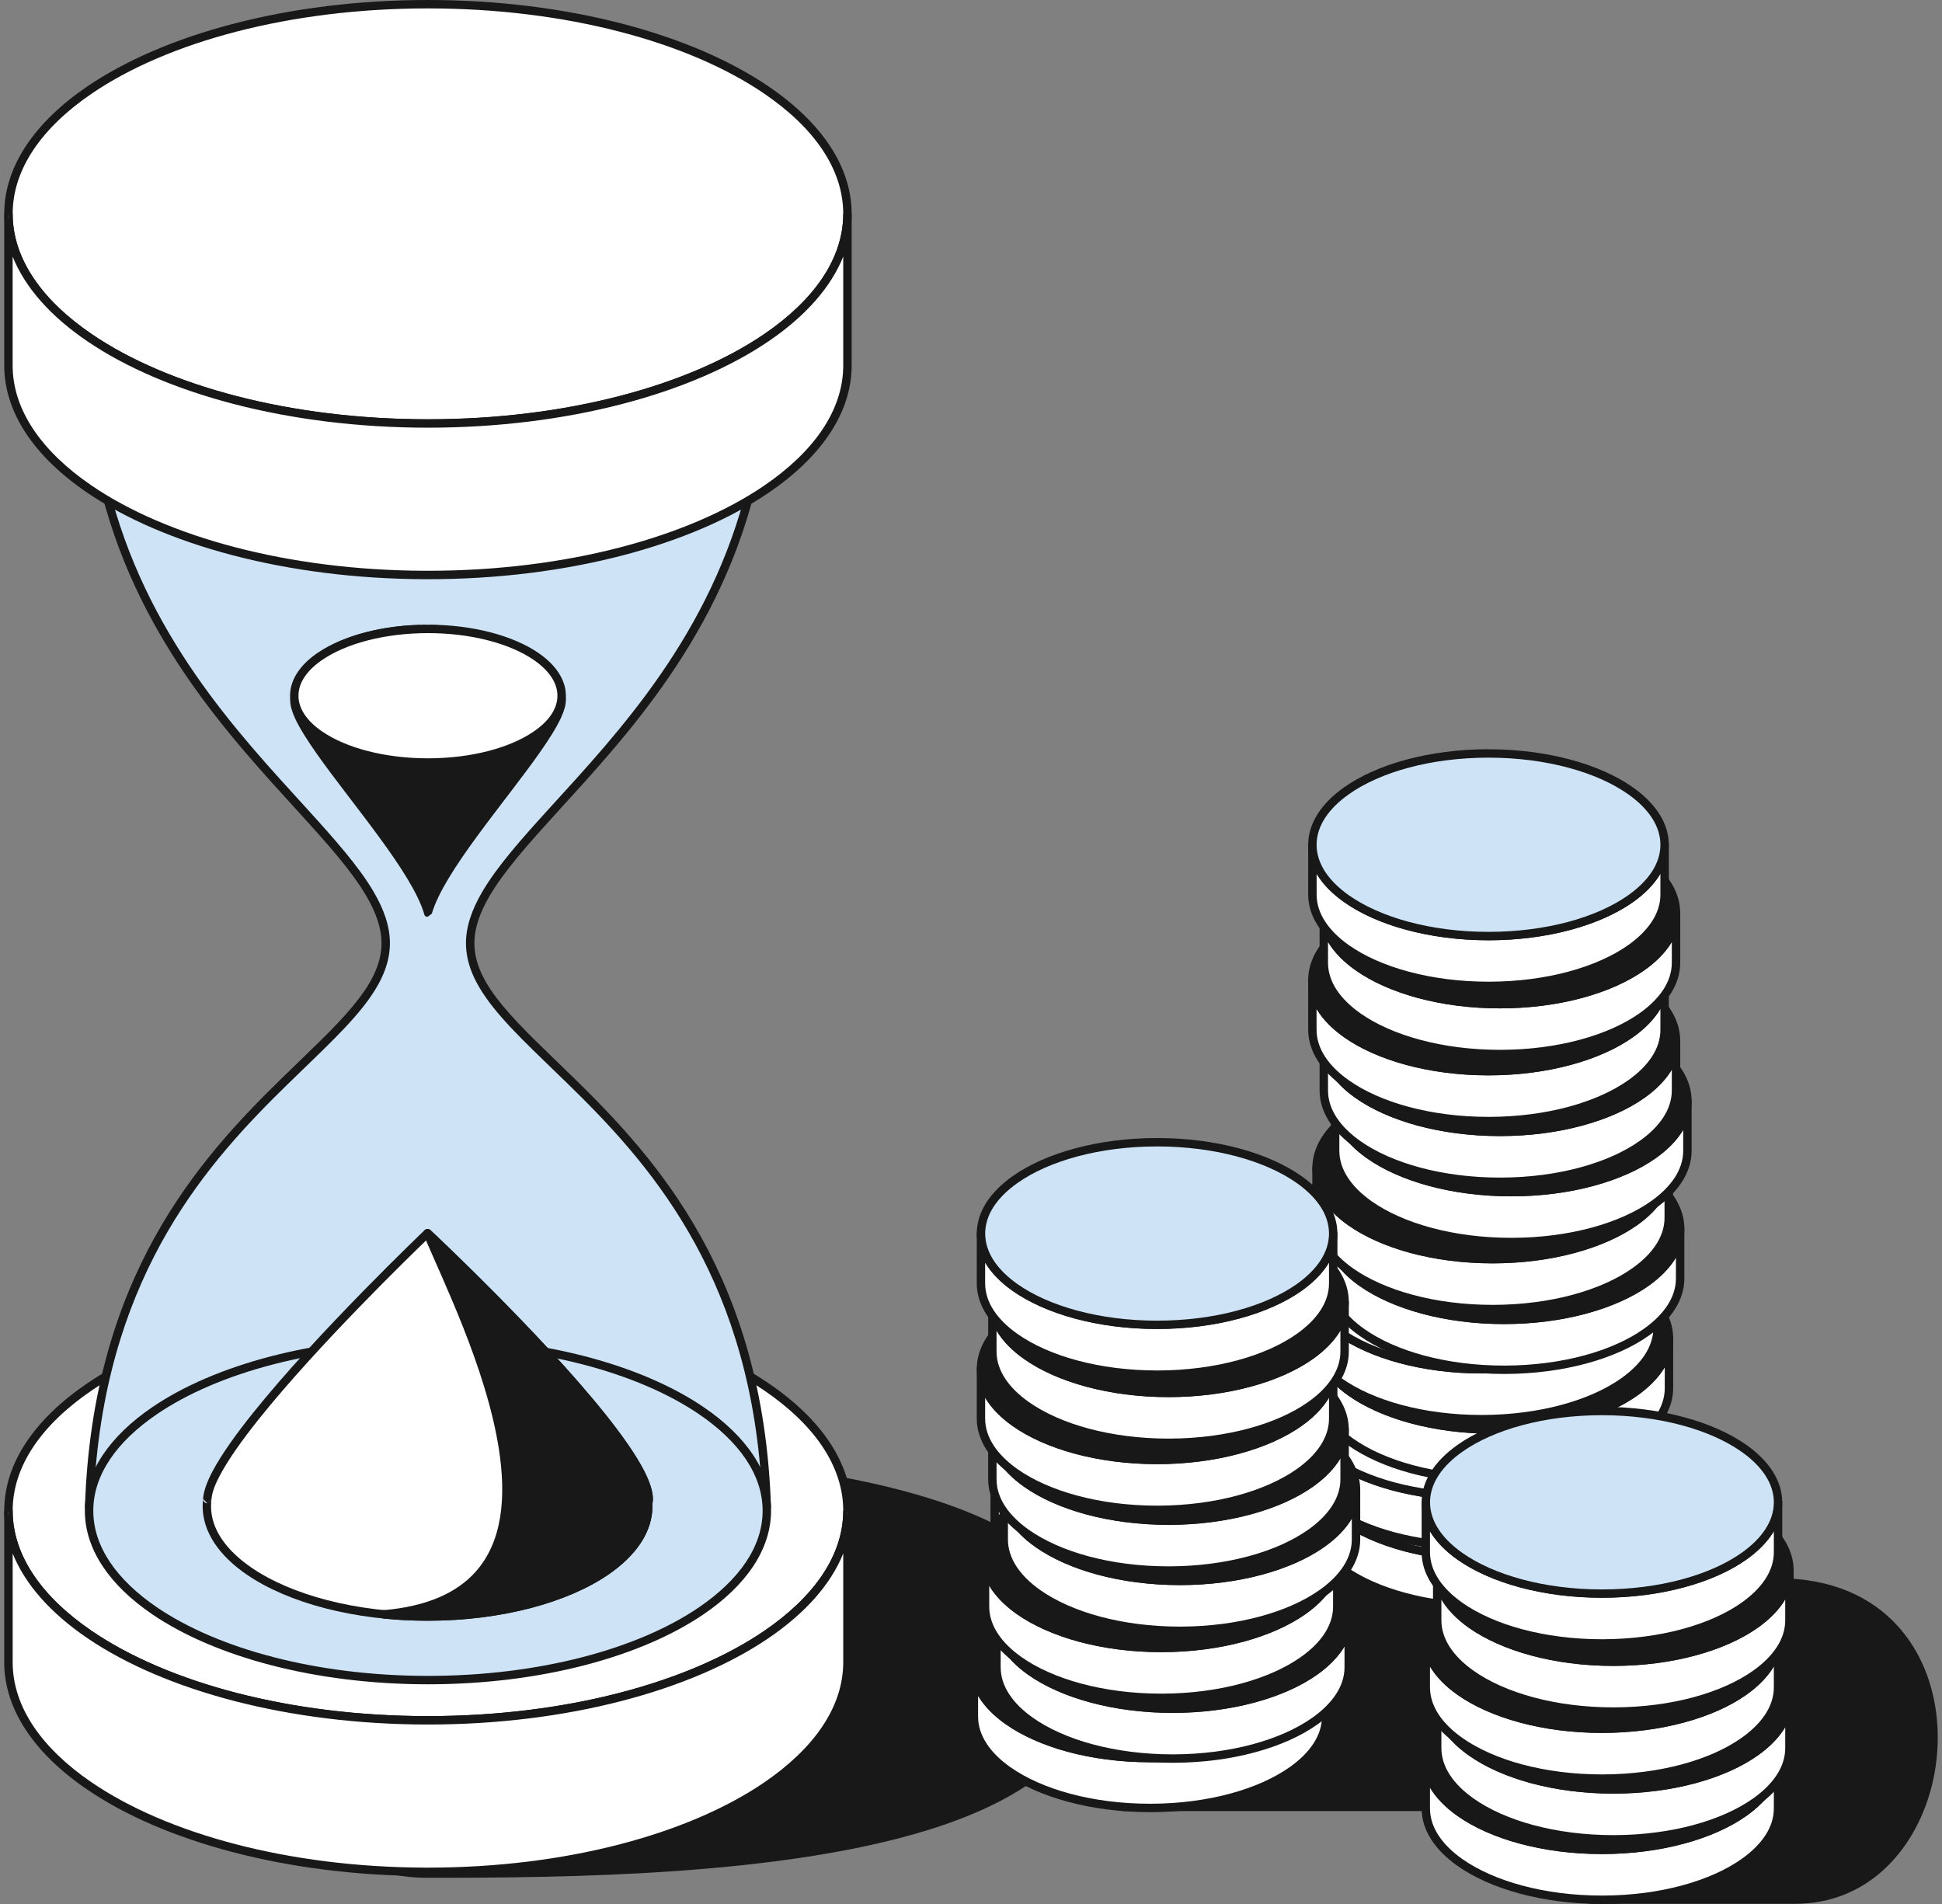
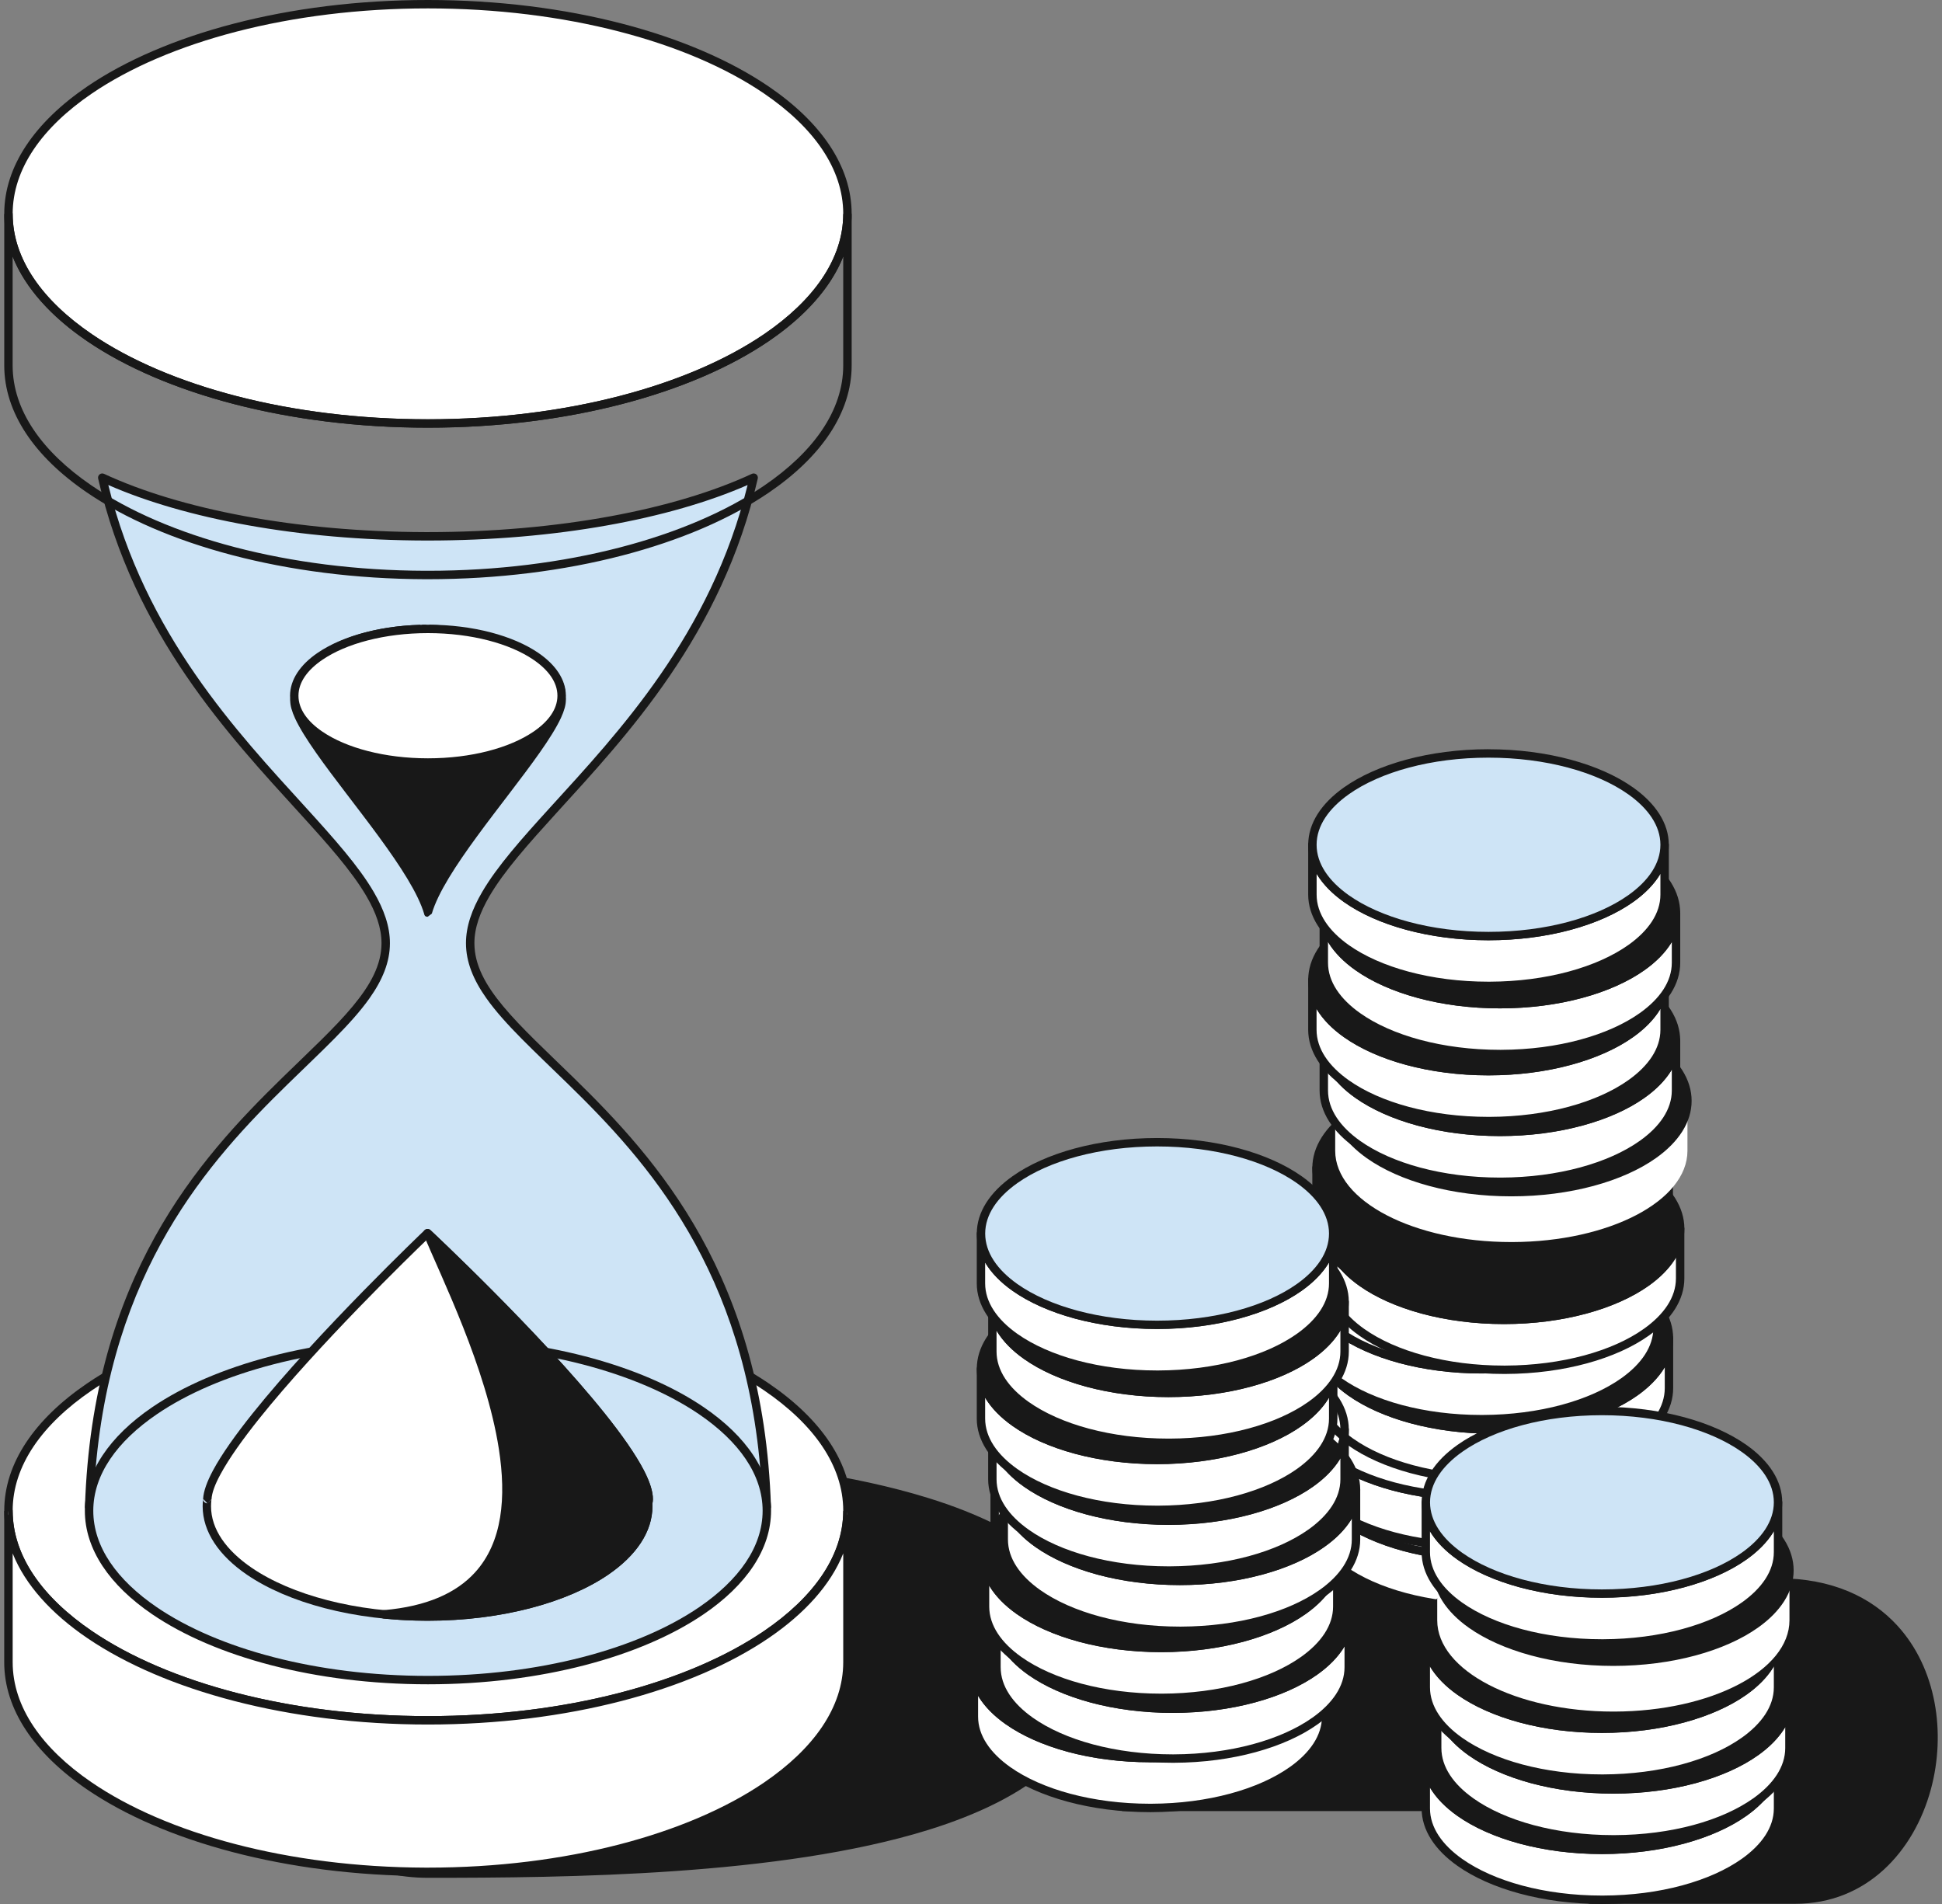
<svg xmlns="http://www.w3.org/2000/svg" width="204" height="200" viewBox="0 0 204 200" fill="none">
  <rect x="0" y="0" width="204" height="200" fill="#808080" stroke="none" />
  <g clip-path="url(#clip0_308_3895)">
    <path fill-rule="evenodd" clip-rule="evenodd" d="M44.955 152.768C69.276 152.768 114.98 153.321 114.98 174.788C114.98 196.254 69.276 196.809 44.955 196.809C20.634 196.809 20.634 152.774 44.955 152.774V152.768Z" fill="#181818" />
    <path fill-rule="evenodd" clip-rule="evenodd" d="M44.955 152.326C32.529 152.326 26.271 163.539 26.271 174.788C26.271 186.038 32.535 197.251 44.955 197.251C59.584 197.251 81.931 197.044 97.467 192.236C108.018 188.971 115.423 183.557 115.423 174.788C115.423 166.019 108.018 160.603 97.467 157.342C81.931 152.531 59.584 152.326 44.955 152.326ZM44.955 153.211C59.511 153.211 81.747 153.402 97.205 158.187C107.32 161.316 114.538 166.383 114.538 174.788C114.538 183.193 107.32 188.262 97.208 191.391C81.749 196.176 59.514 196.367 44.957 196.367C33.061 196.367 27.159 185.559 27.159 174.788C27.159 164.017 33.061 153.211 44.957 153.211H44.955Z" fill="#181818" />
    <path fill-rule="evenodd" clip-rule="evenodd" d="M44.955 136.666C69.277 136.666 89.017 146.534 89.017 158.686C89.017 170.839 69.269 180.707 44.955 180.707C20.641 180.707 0.894 170.839 0.894 158.686C0.894 146.534 20.641 136.666 44.955 136.666Z" fill="white" />
    <path fill-rule="evenodd" clip-rule="evenodd" d="M44.955 136.223C30.258 136.223 17.225 139.813 9.146 145.32C3.655 149.06 0.446 153.696 0.446 158.686C0.446 163.675 3.655 168.307 9.146 172.053C17.225 177.558 30.258 181.149 44.955 181.149C59.652 181.149 72.685 177.558 80.764 172.053C86.253 168.312 89.464 163.677 89.464 158.686C89.464 153.695 86.255 149.065 80.764 145.32C72.685 139.813 59.651 136.223 44.955 136.223ZM44.955 137.107C59.443 137.107 72.3 140.621 80.266 146.05C85.472 149.597 88.579 153.953 88.579 158.686C88.579 163.419 85.472 167.774 80.266 171.322C72.3 176.749 59.443 180.265 44.955 180.265C30.467 180.265 17.609 176.75 9.644 171.322C4.438 167.774 1.331 163.419 1.331 158.686C1.331 153.953 4.438 149.597 9.644 146.05C17.609 140.623 30.465 137.107 44.955 137.107Z" fill="#181818" />
    <path fill-rule="evenodd" clip-rule="evenodd" d="M0.889 158.758C0.966 170.878 20.681 180.707 44.95 180.707C69.22 180.707 88.94 170.878 89.011 158.758V174.602C89.011 186.756 69.264 196.622 44.95 196.622H44.665C20.475 196.546 0.883 186.709 0.883 174.602V158.758H0.889Z" fill="white" />
    <path fill-rule="evenodd" clip-rule="evenodd" d="M0.907 159.093C0.991 158.936 1.33 158.336 1.331 158.686V158.754C1.36 163.473 4.482 167.816 9.691 171.353C17.659 176.763 30.494 180.264 44.955 180.264C59.416 180.264 72.251 176.763 80.219 171.353C85.427 167.816 88.549 163.473 88.579 158.754V158.687L89.021 159.129L89.464 158.691V174.603C89.464 179.594 86.255 184.224 80.764 187.97C72.685 193.476 59.651 197.066 44.955 197.066H44.669C30.051 197.019 17.104 193.421 9.083 187.927C3.631 184.194 0.443 179.574 0.443 174.606V158.693L0.885 159.131L0.905 159.097L0.907 159.093ZM1.331 163.176C2.643 166.458 5.369 169.488 9.194 172.086C17.276 177.573 30.288 181.149 44.955 181.149C59.622 181.149 72.635 177.572 80.716 172.086C84.542 169.488 87.266 166.458 88.579 163.176V174.602C88.579 179.335 85.472 183.69 80.266 187.239C72.3 192.666 59.444 196.181 44.955 196.181H44.671C30.261 196.135 17.49 192.613 9.583 187.196C4.414 183.656 1.331 179.316 1.331 174.602V163.176Z" fill="#181818" />
    <path fill-rule="evenodd" clip-rule="evenodd" d="M79.168 50.168C72.966 77.328 49.391 88.581 49.392 99.069C49.392 110.997 79.236 118.32 80.543 158.276C80.101 150.999 64.325 145.138 44.955 145.138C25.585 145.138 9.808 150.997 9.365 158.276C10.672 118.326 40.517 111.003 40.518 99.075C40.518 88.59 16.945 77.334 10.74 50.179C18.762 53.913 30.981 56.308 44.67 56.34H44.955C58.757 56.34 71.087 53.936 79.168 50.173V50.168Z" fill="#CEE4F6" />
    <path fill-rule="evenodd" clip-rule="evenodd" d="M79.6 50.273C79.619 50.192 79.614 50.108 79.587 50.03C79.56 49.952 79.512 49.883 79.448 49.831C79.383 49.779 79.305 49.746 79.223 49.736C79.141 49.726 79.058 49.739 78.982 49.773C70.945 53.512 58.682 55.894 44.955 55.894H44.671C31.054 55.862 18.91 53.486 10.927 49.773C10.852 49.739 10.768 49.726 10.686 49.736C10.604 49.746 10.527 49.779 10.463 49.831C10.398 49.883 10.35 49.952 10.323 50.03C10.296 50.108 10.291 50.192 10.31 50.273C14.052 66.655 24.071 77.286 31.496 85.446C34.426 88.665 36.947 91.49 38.494 94.138C39.489 95.842 40.076 97.469 40.076 99.072C40.076 101.363 38.907 103.468 37.062 105.692C35.151 107.996 32.513 110.414 29.619 113.242C20.84 121.82 9.713 134.128 8.924 158.265C8.92 158.381 8.962 158.494 9.041 158.58C9.12 158.665 9.229 158.716 9.346 158.721C9.462 158.726 9.575 158.686 9.661 158.608C9.747 158.531 9.8 158.423 9.807 158.307C9.978 155.516 12.551 152.989 16.704 150.906C23.158 147.669 33.415 145.585 44.955 145.585C56.495 145.585 66.752 147.669 73.205 150.906C77.359 152.989 79.933 155.516 80.103 158.307C80.108 158.424 80.16 158.534 80.247 158.613C80.334 158.692 80.448 158.733 80.566 158.728C80.683 158.722 80.793 158.67 80.872 158.583C80.951 158.497 80.992 158.382 80.987 158.265C80.197 134.126 69.068 121.818 60.29 113.24C57.396 110.412 54.76 107.994 52.847 105.69C51.003 103.47 49.834 101.36 49.834 99.07C49.834 97.466 50.421 95.842 51.416 94.136C52.963 91.489 55.489 88.663 58.414 85.443C65.839 77.289 75.856 66.655 79.6 50.273ZM78.532 50.947C74.678 66.657 64.972 76.928 57.759 84.851C54.781 88.124 52.223 91.001 50.652 93.692C49.569 95.542 48.949 97.32 48.949 99.07C48.949 101.064 49.736 102.94 51.084 104.849C53.029 107.604 56.162 110.441 59.672 113.872C67.957 121.958 78.36 133.414 79.941 155.208C78.744 153.331 76.567 151.594 73.602 150.107C67.061 146.824 56.658 144.692 44.955 144.692C33.252 144.692 22.852 146.824 16.308 150.107C13.346 151.594 11.166 153.331 9.969 155.208C11.554 133.414 21.957 121.958 30.237 113.872C33.748 110.441 36.88 107.604 38.826 104.849C40.174 102.94 40.96 101.064 40.96 99.07C40.96 97.32 40.343 95.547 39.258 93.692C37.686 90.998 35.127 88.124 32.15 84.851C24.939 76.928 15.23 66.657 11.378 50.947C19.449 54.487 31.373 56.745 44.669 56.778H44.955C58.372 56.778 70.403 54.513 78.532 50.947Z" fill="#181818" />
    <path fill-rule="evenodd" clip-rule="evenodd" d="M44.955 140.896C64.602 140.896 80.553 148.869 80.553 158.686C80.553 168.503 64.602 176.478 44.955 176.478C25.308 176.478 9.355 168.507 9.355 158.688C9.355 148.87 25.308 140.899 44.955 140.899V140.896Z" fill="#CEE4F6" />
    <path fill-rule="evenodd" clip-rule="evenodd" d="M44.955 140.461C33.062 140.461 22.516 143.368 15.979 147.824C11.518 150.864 8.914 154.636 8.914 158.692C8.914 162.748 11.518 166.52 15.979 169.56C22.521 174.016 33.062 176.923 44.955 176.923C56.848 176.923 67.393 174.012 73.93 169.555C78.392 166.515 80.996 162.743 80.996 158.687C80.996 154.631 78.392 150.859 73.93 147.819C67.393 143.363 56.849 140.461 44.955 140.461ZM44.955 141.345C56.639 141.345 67.009 144.182 73.432 148.554C77.611 151.402 80.111 154.894 80.111 158.692C80.111 162.49 77.611 165.977 73.432 168.831C67.014 173.209 56.639 176.04 44.955 176.04C33.271 176.04 22.901 173.203 16.478 168.831C12.299 165.983 9.799 162.492 9.799 158.693C9.799 154.894 12.299 151.403 16.478 148.555C22.896 144.177 33.27 141.347 44.955 141.347V141.345Z" fill="#181818" />
    <path fill-rule="evenodd" clip-rule="evenodd" d="M68.087 157.907C68.121 157.768 68.14 157.626 68.142 157.484C68.24 151.34 44.913 129.545 44.913 129.545C44.913 129.545 22.044 151.34 21.778 157.484C21.746 157.729 21.731 157.976 21.731 158.224C21.731 164.617 32.118 169.807 44.913 169.807C57.708 169.807 68.095 164.614 68.095 158.224C68.095 158.119 68.095 158.014 68.087 157.909V157.907Z" fill="white" />
    <path fill-rule="evenodd" clip-rule="evenodd" d="M21.336 157.439C21.304 157.698 21.288 157.959 21.288 158.22C21.288 160.907 23.002 163.411 25.957 165.425C30.234 168.34 37.133 170.247 44.913 170.247C52.694 170.247 59.593 168.337 63.87 165.425C66.824 163.411 68.538 160.907 68.538 158.223C68.538 158.131 68.538 158.039 68.532 157.949C68.565 157.797 68.583 157.643 68.585 157.487C68.598 156.696 68.264 155.658 67.64 154.453C66.755 152.746 65.29 150.672 63.514 148.457C56.674 139.921 45.217 129.215 45.217 129.215C45.135 129.137 45.026 129.094 44.913 129.094C44.8 129.094 44.692 129.137 44.61 129.215C44.61 129.215 33.378 139.92 26.547 148.457C24.775 150.67 23.299 152.741 22.382 154.443C21.744 155.631 21.377 156.654 21.337 157.437L21.336 157.439ZM21.78 157.917L22.22 157.496C22.25 156.808 22.59 155.914 23.16 154.865C24.056 153.199 25.505 151.177 27.233 149.012C33.372 141.341 43.084 131.91 44.913 130.15C46.765 131.901 56.67 141.336 62.82 149.01C64.555 151.173 65.989 153.192 66.851 154.858C67.391 155.899 67.715 156.787 67.698 157.47C67.697 157.581 67.683 157.692 67.656 157.8C67.645 157.842 67.641 157.886 67.644 157.93C67.644 158.026 67.651 158.123 67.651 158.22C67.651 160.649 66.047 162.874 63.368 164.695C59.205 167.532 52.484 169.362 44.911 169.362C37.338 169.362 30.616 167.532 26.453 164.695C23.784 162.874 22.168 160.649 22.168 158.223C22.168 157.993 22.183 157.763 22.211 157.536L21.773 157.922L21.78 157.917ZM21.336 157.459C21.336 157.459 21.336 157.459 21.336 157.465C21.326 157.87 21.773 157.919 21.779 157.919L21.339 157.459H21.336ZM21.386 157.475L21.777 157.919C21.657 157.762 21.526 157.614 21.386 157.475Z" fill="#181818" />
    <path fill-rule="evenodd" clip-rule="evenodd" d="M40.342 169.579C41.859 169.731 43.383 169.806 44.908 169.805C57.713 169.805 68.095 164.614 68.095 158.224C68.095 158.119 68.095 158.014 68.087 157.909C68.122 157.77 68.141 157.627 68.142 157.484C68.24 151.34 44.913 129.545 44.913 129.545C48.608 138.494 63.872 167.537 40.347 169.584L40.342 169.579Z" fill="#181818" />
    <path fill-rule="evenodd" clip-rule="evenodd" d="M40.302 169.138C40.192 169.148 40.09 169.198 40.015 169.279C39.941 169.36 39.899 169.466 39.898 169.576C39.898 169.687 39.938 169.793 40.012 169.875C40.086 169.957 40.187 170.008 40.297 170.019C41.789 170.168 43.333 170.247 44.913 170.247C52.688 170.247 59.593 168.34 63.869 165.426C66.824 163.411 68.538 160.907 68.538 158.223C68.538 158.131 68.538 158.039 68.532 157.948C68.565 157.797 68.583 157.643 68.585 157.488C68.597 156.696 68.264 155.659 67.64 154.454C66.755 152.747 65.29 150.673 63.514 148.458C56.674 139.922 45.217 129.215 45.217 129.215C45.143 129.146 45.048 129.104 44.947 129.097C44.846 129.089 44.746 129.117 44.663 129.174C44.579 129.232 44.518 129.316 44.49 129.412C44.461 129.509 44.467 129.613 44.506 129.706C46.345 134.162 51.071 143.614 52.405 152.211C53.184 157.248 52.809 161.989 49.886 165.186C47.941 167.313 44.872 168.739 40.307 169.134L40.302 169.138ZM44.273 169.358C47.042 168.618 49.078 167.376 50.534 165.781C53.619 162.401 54.098 157.401 53.274 152.076C52.103 144.517 48.343 136.3 46.168 131.338C49.522 134.559 57.55 142.435 62.823 149.01C64.557 151.174 65.991 153.193 66.854 154.858C67.393 155.899 67.718 156.788 67.7 157.471C67.699 157.582 67.685 157.692 67.658 157.8C67.647 157.843 67.643 157.887 67.646 157.931C67.646 158.027 67.653 158.123 67.653 158.221C67.653 160.65 66.049 162.875 63.371 164.695C59.208 167.532 52.486 169.363 44.913 169.363C44.698 169.363 44.485 169.363 44.271 169.363L44.273 169.358Z" fill="#181818" />
    <path fill-rule="evenodd" clip-rule="evenodd" d="M44.168 66.08V66.066C44.33 66.066 44.491 66.066 44.652 66.066H44.938V66.075C52.377 66.277 58.971 69.343 58.971 73.086C58.971 73.15 58.971 73.21 58.971 73.276C58.992 73.361 59.003 73.449 59.005 73.536C59.063 77.259 46.775 89.532 44.943 95.852C43.113 89.532 30.822 77.259 30.882 73.536C30.883 73.449 30.894 73.361 30.915 73.276C30.915 73.213 30.915 73.153 30.915 73.086C30.915 69.344 36.79 66.281 44.179 66.078L44.168 66.08Z" fill="#181818" />
    <path fill-rule="evenodd" clip-rule="evenodd" d="M44.553 65.846C44.514 65.777 44.459 65.721 44.391 65.681C44.323 65.642 44.246 65.621 44.168 65.621C44.329 65.621 44.49 65.621 44.65 65.621H44.937C44.859 65.621 44.782 65.642 44.715 65.681C44.648 65.72 44.592 65.776 44.553 65.843C44.583 65.897 44.601 65.956 44.607 66.017V66.049V66.059C44.608 66.082 44.608 66.104 44.607 66.127C44.723 66.25 44.895 66.456 44.932 66.503H44.939C44.939 66.503 45.321 65.775 45.375 65.992C45.358 65.891 45.307 65.799 45.23 65.731C45.152 65.664 45.054 65.625 44.951 65.622C49.507 65.746 53.75 66.933 56.417 68.68C58.308 69.914 59.415 71.452 59.415 73.076C59.415 73.127 59.415 73.177 59.415 73.228C59.433 73.327 59.442 73.427 59.441 73.528C59.449 74.021 59.271 74.663 58.928 75.405C58.454 76.427 57.667 77.676 56.695 79.056C53.013 84.302 46.635 91.581 45.361 95.972L44.937 96.292H44.884H44.861H44.846H44.837L44.813 96.286H44.798H44.791C44.776 96.281 44.762 96.275 44.749 96.267H44.743L44.728 96.259L44.709 96.248H44.702L44.695 96.241L44.678 96.228L44.67 96.222H44.664L44.648 96.204L44.639 96.195V96.188L44.61 96.15C44.601 96.136 44.592 96.123 44.585 96.108V96.101L44.578 96.087C44.575 96.08 44.572 96.072 44.569 96.065V96.056V96.048V96.038C43.296 91.647 36.917 84.368 33.235 79.122C32.264 77.738 31.475 76.492 31.002 75.471C30.659 74.731 30.482 74.09 30.489 73.593C30.491 73.496 30.502 73.399 30.521 73.303C30.521 73.253 30.521 73.201 30.521 73.15C30.521 71.526 31.508 70.001 33.247 68.765C35.644 66.945 39.62 65.759 44.155 65.635L44.166 66.504C44.26 66.316 44.374 66.138 44.507 65.975C44.517 65.93 44.533 65.886 44.556 65.846H44.553ZM44.182 66.504C44.336 66.504 44.489 66.504 44.642 66.504H44.929V66.512H44.917C49.287 66.635 53.364 67.745 55.922 69.424C57.524 70.471 58.528 71.716 58.528 73.085C58.528 73.141 58.528 73.196 58.528 73.251C58.525 73.295 58.529 73.339 58.539 73.381C58.553 73.434 58.56 73.488 58.56 73.543C58.569 74.085 58.27 74.82 57.787 75.709C57.001 77.154 55.718 78.955 54.251 80.914C50.878 85.419 46.562 90.747 44.94 94.555C43.315 90.751 38.999 85.419 35.621 80.914C34.155 78.955 32.871 77.154 32.085 75.709C31.602 74.82 31.304 74.085 31.312 73.543C31.313 73.488 31.32 73.434 31.333 73.381C31.343 73.339 31.348 73.295 31.346 73.251C31.346 73.196 31.346 73.141 31.346 73.085C31.346 71.715 32.235 70.463 33.7 69.42C36.045 67.749 39.848 66.638 44.18 66.518H44.168L44.184 66.504H44.182ZM45.377 66.068C45.377 66.174 44.935 66.515 44.935 66.515C45.052 66.516 45.163 66.47 45.246 66.389C45.33 66.308 45.377 66.197 45.38 66.081V66.069L45.377 66.068ZM44.55 66.282L44.564 66.303L44.575 66.318C44.615 66.375 44.668 66.422 44.73 66.455C44.792 66.487 44.861 66.505 44.931 66.505C44.793 66.489 44.667 66.422 44.576 66.318V66.312L44.565 66.293L44.558 66.281L44.55 66.282ZM44.606 66.019C44.596 65.926 44.555 65.926 44.502 65.975C44.496 66.005 44.493 66.035 44.494 66.065V66.094C44.495 66.13 44.5 66.166 44.511 66.201C44.408 66.308 44.298 66.41 44.182 66.504C44.258 66.502 44.331 66.48 44.396 66.442C44.461 66.403 44.515 66.349 44.553 66.284C44.537 66.257 44.525 66.23 44.516 66.201C44.504 66.167 44.498 66.131 44.496 66.095V66.066C44.496 66.037 44.533 66.066 44.586 66.113C44.599 66.096 44.608 66.076 44.611 66.054V66.019H44.606Z" fill="#181818" />
    <path fill-rule="evenodd" clip-rule="evenodd" d="M44.955 66.062C52.706 66.062 58.999 69.207 58.999 73.08C58.999 76.953 52.705 80.098 44.955 80.098C37.206 80.098 30.911 76.953 30.911 73.08C30.911 69.207 37.206 66.062 44.955 66.062Z" fill="white" />
    <path fill-rule="evenodd" clip-rule="evenodd" d="M44.955 65.621C40.201 65.621 35.986 66.79 33.373 68.572C31.522 69.83 30.469 71.409 30.469 73.08C30.469 74.751 31.527 76.332 33.373 77.59C35.986 79.371 40.201 80.54 44.955 80.54C49.709 80.54 53.924 79.371 56.537 77.59C58.388 76.332 59.441 74.753 59.441 73.08C59.441 71.407 58.383 69.83 56.537 68.572C53.924 66.79 49.709 65.621 44.955 65.621ZM44.955 66.504C49.502 66.504 53.539 67.598 56.038 69.302C57.601 70.368 58.556 71.66 58.556 73.08C58.556 74.5 57.601 75.794 56.038 76.858C53.539 78.562 49.497 79.656 44.955 79.656C40.413 79.656 36.371 78.562 33.872 76.858C32.308 75.794 31.353 74.501 31.353 73.08C31.353 71.659 32.308 70.366 33.872 69.302C36.371 67.598 40.413 66.504 44.955 66.504Z" fill="#181818" />
    <path fill-rule="evenodd" clip-rule="evenodd" d="M44.955 0.441C69.277 0.441 89.017 10.309 89.017 22.462C89.017 34.614 69.269 44.482 44.955 44.482C20.641 44.482 0.894 34.614 0.894 22.462C0.894 10.309 20.641 0.441 44.955 0.441Z" fill="white" />
    <path fill-rule="evenodd" clip-rule="evenodd" d="M44.955 0C30.258 0 17.225 3.589 9.146 9.096C3.655 12.837 0.446 17.472 0.446 22.462C0.446 27.451 3.655 32.083 9.146 35.829C17.225 41.334 30.258 44.925 44.955 44.925C59.652 44.925 72.685 41.334 80.764 35.829C86.253 32.088 89.464 27.453 89.464 22.462C89.464 17.471 86.255 12.841 80.764 9.096C72.685 3.589 59.651 0 44.955 0ZM44.955 0.883C59.443 0.883 72.3 4.397 80.266 9.826C85.472 13.373 88.579 17.729 88.579 22.462C88.579 27.195 85.472 31.55 80.266 35.098C72.3 40.525 59.443 44.041 44.955 44.041C30.467 44.041 17.609 40.526 9.644 35.098C4.438 31.55 1.331 27.195 1.331 22.462C1.331 17.729 4.438 13.373 9.644 9.826C17.609 4.399 30.465 0.883 44.955 0.883Z" fill="#181818" />
-     <path fill-rule="evenodd" clip-rule="evenodd" d="M0.889 22.538C0.966 34.659 20.681 44.487 44.95 44.487C69.272 44.487 89.011 34.619 89.011 22.467V38.379C89.011 50.532 69.264 60.4 44.95 60.4H44.665C20.475 60.324 0.883 50.487 0.883 38.38V22.538H0.889Z" fill="white" />
    <path fill-rule="evenodd" clip-rule="evenodd" d="M0.907 22.87L0.888 22.906L0.446 22.466V38.379C0.446 43.35 3.631 47.969 9.085 51.7C17.108 57.2 30.051 60.795 44.669 60.842H44.955C59.651 60.842 72.685 57.251 80.764 51.746C86.253 48.005 89.464 43.369 89.464 38.379V22.466H88.579C88.579 27.199 85.472 31.555 80.266 35.102C72.3 40.53 59.443 44.045 44.955 44.045C30.494 44.045 17.659 40.545 9.691 35.135C4.482 31.598 1.36 27.256 1.331 22.536V22.468C1.331 22.117 0.991 22.715 0.907 22.875V22.87ZM88.579 26.953V38.379C88.579 43.111 85.472 47.467 80.266 51.016C72.3 56.443 59.441 59.957 44.955 59.957H44.671C30.261 59.914 17.49 56.39 9.579 50.973C4.41 47.432 1.327 43.093 1.327 38.379V26.953C2.643 30.235 5.369 33.271 9.194 35.861C17.276 41.349 30.288 44.925 44.955 44.925C59.651 44.925 72.685 41.334 80.764 35.829C84.564 33.239 87.272 30.22 88.579 26.948V26.953Z" fill="#181818" />
    <path fill-rule="evenodd" clip-rule="evenodd" d="M136.134 141.324V145.091L104.487 160.906V157.139L136.134 141.324Z" fill="white" />
    <path fill-rule="evenodd" clip-rule="evenodd" d="M136.579 141.323C136.579 141.248 136.56 141.174 136.524 141.108C136.487 141.042 136.434 140.987 136.37 140.947C136.306 140.907 136.233 140.885 136.158 140.881C136.082 140.878 136.007 140.894 135.94 140.927L104.29 156.742C104.216 156.778 104.153 156.834 104.11 156.904C104.066 156.974 104.043 157.054 104.043 157.137V160.904C104.043 160.979 104.062 161.053 104.099 161.119C104.135 161.185 104.188 161.24 104.252 161.28C104.316 161.32 104.389 161.342 104.465 161.346C104.54 161.349 104.615 161.333 104.682 161.3L136.332 145.486C136.406 145.45 136.469 145.394 136.513 145.325C136.556 145.255 136.579 145.174 136.579 145.092V141.323ZM135.694 142.039V144.817L104.93 160.196V157.412L135.691 142.04L135.694 142.039Z" fill="#181818" />
    <path fill-rule="evenodd" clip-rule="evenodd" d="M117.988 189.8H167.805L167.052 199.535H188.605C206.713 199.542 209.785 166.224 186.777 166.23L120.808 160.107L117.988 189.8Z" fill="#181818" />
    <path fill-rule="evenodd" clip-rule="evenodd" d="M117.548 189.76C117.542 189.821 117.549 189.883 117.569 189.941C117.588 190 117.62 190.053 117.661 190.099C117.703 190.144 117.753 190.181 117.81 190.206C117.866 190.231 117.927 190.244 117.988 190.244H167.328L166.613 199.502C166.608 199.563 166.616 199.624 166.636 199.682C166.656 199.739 166.687 199.792 166.729 199.837C166.77 199.881 166.82 199.917 166.876 199.941C166.932 199.966 166.992 199.978 167.053 199.978H188.605C196.063 199.978 201.062 194.515 202.838 187.93C204.429 182.03 203.42 175.248 199.315 170.764C196.577 167.772 192.459 165.79 186.797 165.785L120.849 159.664C120.791 159.659 120.733 159.665 120.678 159.682C120.622 159.699 120.571 159.727 120.526 159.764C120.481 159.801 120.444 159.846 120.417 159.897C120.39 159.949 120.373 160.005 120.368 160.062L117.548 189.76ZM118.475 189.359L121.207 160.585L186.736 166.668H186.777C192.15 166.668 196.066 168.518 198.662 171.355C202.569 175.621 203.498 182.087 201.984 187.693C200.31 193.9 195.634 199.091 188.605 199.088H167.531L168.247 189.829C168.251 189.768 168.244 189.707 168.224 189.65C168.204 189.592 168.172 189.54 168.13 189.495C168.089 189.45 168.039 189.414 167.983 189.39C167.927 189.366 167.867 189.353 167.806 189.353L118.475 189.359Z" fill="#181818" />
    <path fill-rule="evenodd" clip-rule="evenodd" d="M137.554 153.992V159.233C137.554 164.526 145.844 168.822 156.055 168.822H156.178C166.333 168.789 174.558 164.505 174.558 159.233V153.992C174.558 159.285 166.269 163.581 156.059 163.581C145.848 163.581 137.554 159.285 137.554 153.992Z" fill="white" />
    <path fill-rule="evenodd" clip-rule="evenodd" d="M174.554 153.582C174.752 153.538 174.948 153.613 174.989 153.938C174.994 153.956 174.997 153.974 174.997 153.993V159.234C174.997 161.47 173.63 163.551 171.265 165.237C167.864 167.654 162.379 169.245 156.176 169.265H156.052C149.819 169.265 144.294 167.678 140.871 165.257C138.491 163.573 137.113 161.479 137.113 159.234V153.993C137.113 153.974 137.116 153.956 137.121 153.938C137.163 153.613 137.359 153.538 137.555 153.582C137.753 153.538 137.949 153.613 137.99 153.938C137.995 153.956 137.998 153.974 137.998 153.993C137.998 155.982 139.273 157.803 141.382 159.297C144.691 161.64 150.035 163.143 156.056 163.143C162.076 163.143 167.419 161.635 170.728 159.297C172.837 157.805 174.114 155.985 174.114 153.993C174.114 153.974 174.116 153.956 174.121 153.938C174.162 153.613 174.359 153.538 174.555 153.582H174.554ZM174.112 157.049V159.234C174.112 161.215 172.847 163.029 170.753 164.517C167.467 166.851 162.16 168.36 156.173 168.38H156.05C150.029 168.38 144.685 166.874 141.376 164.534C139.267 163.043 137.992 161.222 137.992 159.23V157.049C138.634 158.127 139.61 159.129 140.865 160.01C144.291 162.431 149.817 164.019 156.046 164.019C162.275 164.019 167.804 162.431 171.227 160.01C172.481 159.123 173.457 158.121 174.1 157.049H174.112Z" fill="#181818" />
    <path fill-rule="evenodd" clip-rule="evenodd" d="M156.055 144.408C145.844 144.408 137.554 148.706 137.554 153.997C137.554 159.289 145.844 163.587 156.055 163.587C166.266 163.587 174.555 159.29 174.555 153.997C174.555 148.704 166.266 144.408 156.055 144.408Z" fill="white" />
    <path fill-rule="evenodd" clip-rule="evenodd" d="M156.055 143.961C149.822 143.961 144.296 145.547 140.874 147.97C138.493 149.652 137.116 151.747 137.116 153.992C137.116 156.237 138.493 158.331 140.874 160.015C144.3 162.436 149.826 164.024 156.055 164.024C162.284 164.024 167.813 162.436 171.235 160.015C173.616 158.331 174.994 156.237 174.994 153.992C174.994 151.747 173.616 149.652 171.235 147.97C167.809 145.547 162.284 143.961 156.055 143.961ZM156.055 144.845C162.074 144.845 167.418 146.353 170.727 148.691C172.836 150.183 174.112 152.003 174.112 153.995C174.112 155.988 172.836 157.806 170.727 159.299C167.418 161.643 162.074 163.145 156.055 163.145C150.035 163.145 144.69 161.638 141.381 159.299C139.272 157.808 137.997 155.988 137.997 153.995C137.997 152.003 139.272 150.186 141.381 148.691C144.69 146.348 150.034 144.845 156.055 144.845Z" fill="#181818" />
    <path fill-rule="evenodd" clip-rule="evenodd" d="M136.357 147.615V152.856C136.357 158.148 144.647 162.446 154.858 162.446H154.981C165.133 162.417 173.359 158.128 173.359 152.856V147.615C173.359 152.908 165.07 157.204 154.859 157.204C144.648 157.204 136.357 152.908 136.357 147.615Z" fill="white" />
    <path fill-rule="evenodd" clip-rule="evenodd" d="M173.358 147.203C173.556 147.159 173.752 147.234 173.793 147.56C173.798 147.577 173.801 147.595 173.802 147.614V152.855C173.802 155.091 172.434 157.172 170.069 158.858C166.668 161.275 161.183 162.866 154.98 162.886H154.856C148.624 162.886 143.098 161.299 139.676 158.877C137.295 157.194 135.917 155.1 135.917 152.855V147.614C135.918 147.595 135.92 147.577 135.925 147.56C135.967 147.234 136.163 147.159 136.359 147.203C136.557 147.159 136.753 147.234 136.794 147.56C136.8 147.577 136.802 147.595 136.802 147.614C136.802 149.603 138.077 151.424 140.187 152.918C143.496 155.261 148.84 156.764 154.86 156.764C160.881 156.764 166.221 155.254 169.532 152.918C171.642 151.427 172.917 149.606 172.917 147.614C172.917 147.595 172.919 147.577 172.924 147.56C172.965 147.234 173.162 147.159 173.358 147.203ZM172.917 150.67V152.855C172.917 154.836 171.652 156.65 169.557 158.138C166.272 160.472 160.965 161.982 154.977 162.001H154.854C148.833 162.001 143.489 160.495 140.18 158.155C138.071 156.664 136.796 154.843 136.796 152.851V150.67C137.438 151.748 138.414 152.75 139.669 153.637C143.096 156.058 148.621 157.646 154.85 157.646C161.079 157.646 166.609 156.058 170.031 153.637C171.286 152.75 172.262 151.748 172.905 150.67H172.917Z" fill="#181818" />
    <path fill-rule="evenodd" clip-rule="evenodd" d="M154.858 138.025C144.647 138.025 136.357 142.323 136.357 147.615C136.357 152.906 144.647 157.204 154.858 157.204C165.068 157.204 173.359 152.907 173.359 147.615C173.359 142.322 165.07 138.025 154.859 138.025H154.858Z" fill="white" />
    <path fill-rule="evenodd" clip-rule="evenodd" d="M154.858 137.584C148.625 137.584 143.1 139.17 139.677 141.593C137.296 143.275 135.919 145.37 135.919 147.615C135.919 149.86 137.296 151.954 139.677 153.638C143.103 156.059 148.629 157.647 154.858 157.647C161.087 157.647 166.616 156.059 170.039 153.638C172.421 151.954 173.798 149.86 173.798 147.615C173.798 145.37 172.421 143.275 170.039 141.593C166.614 139.17 161.088 137.584 154.858 137.584ZM154.858 138.468C160.878 138.468 166.221 139.975 169.531 142.314C171.641 143.806 172.916 145.626 172.916 147.618C172.916 149.611 171.641 151.425 169.533 152.919C166.222 155.262 160.88 156.765 154.859 156.765C148.839 156.765 143.491 155.255 140.184 152.919C138.075 151.427 136.8 149.607 136.8 147.615C136.8 145.623 138.075 143.806 140.184 142.311C143.493 139.967 148.837 138.465 154.858 138.465V138.468Z" fill="#181818" />
    <path fill-rule="evenodd" clip-rule="evenodd" d="M138.318 140.572V145.813C138.318 151.106 146.608 155.403 156.819 155.403H156.942C167.097 155.369 175.322 151.085 175.322 145.813V140.572C175.322 145.865 167.033 150.161 156.822 150.161C146.612 150.161 138.322 145.865 138.322 140.572H138.318Z" fill="white" />
    <path fill-rule="evenodd" clip-rule="evenodd" d="M175.318 140.16C175.516 140.116 175.712 140.191 175.753 140.517C175.758 140.534 175.761 140.552 175.761 140.571V145.812C175.761 148.048 174.394 150.135 172.029 151.815C168.628 154.232 163.143 155.823 156.94 155.843H156.816C150.584 155.843 145.058 154.256 141.636 151.835C139.255 150.151 137.877 148.057 137.877 145.812V140.571C137.878 140.552 137.88 140.534 137.885 140.517C137.926 140.191 138.123 140.116 138.319 140.16C138.517 140.116 138.713 140.191 138.754 140.517C138.759 140.534 138.762 140.552 138.762 140.571C138.762 142.56 140.037 144.381 142.147 145.875C145.455 148.218 150.8 149.721 156.82 149.721C162.841 149.721 168.183 148.214 171.494 145.875C173.605 144.381 174.877 142.557 174.877 140.571C174.877 140.552 174.879 140.534 174.884 140.517C174.925 140.191 175.122 140.116 175.318 140.16ZM174.877 143.627V145.812C174.877 147.793 173.611 149.607 171.517 151.095C168.232 153.429 162.924 154.939 156.937 154.958H156.814C150.793 154.958 145.449 153.451 142.14 151.111C140.031 149.621 138.756 147.799 138.756 145.807V143.627C139.398 144.705 140.374 145.707 141.629 146.594C145.056 149.015 150.581 150.603 156.81 150.603C163.039 150.603 168.569 149.015 171.991 146.594C173.246 145.707 174.222 144.705 174.865 143.627H174.877Z" fill="#181818" />
    <path fill-rule="evenodd" clip-rule="evenodd" d="M156.82 130.984C146.61 130.984 138.319 135.281 138.319 140.572C138.319 145.864 146.61 150.162 156.82 150.162C167.031 150.162 175.32 145.865 175.32 140.572C175.32 135.279 167.03 130.984 156.82 130.984Z" fill="#181818" />
    <path fill-rule="evenodd" clip-rule="evenodd" d="M156.82 130.541C150.588 130.541 145.062 132.127 141.64 134.55C139.259 136.232 137.881 138.327 137.881 140.572C137.881 142.817 139.259 144.911 141.64 146.595C145.066 149.016 150.591 150.604 156.82 150.604C163.049 150.604 168.579 149.016 172.001 146.595C174.382 144.911 175.76 142.817 175.76 140.572C175.76 138.327 174.383 136.232 172.001 134.55C168.576 132.127 163.051 130.541 156.82 130.541ZM156.82 131.425C162.84 131.425 168.184 132.933 171.494 135.271C173.606 136.76 174.877 138.583 174.877 140.572C174.877 142.56 173.602 144.382 171.493 145.876C168.182 148.219 162.838 149.722 156.819 149.722C150.8 149.722 145.454 148.215 142.146 145.876C140.036 144.385 138.761 142.564 138.761 140.572C138.761 138.58 140.035 136.76 142.146 135.271C145.454 132.928 150.799 131.425 156.819 131.425H156.82Z" fill="#181818" />
    <path fill-rule="evenodd" clip-rule="evenodd" d="M137.121 134.244V139.485C137.121 144.777 145.411 149.073 155.622 149.073H155.745C165.9 149.04 174.125 144.756 174.125 139.485V134.244C174.125 139.536 165.836 143.833 155.626 143.833C145.415 143.833 137.125 139.536 137.125 134.244H137.121Z" fill="white" />
    <path fill-rule="evenodd" clip-rule="evenodd" d="M173.687 134.189C173.728 133.865 173.925 133.789 174.121 133.834C174.319 133.789 174.515 133.865 174.556 134.189C174.561 134.207 174.564 134.226 174.564 134.245V139.486C174.564 141.722 173.197 143.803 170.832 145.489C167.431 147.906 161.946 149.496 155.743 149.517H155.619C149.387 149.517 143.861 147.93 140.439 145.508C138.06 143.825 136.679 141.731 136.679 139.486V134.245C136.679 134.226 136.682 134.207 136.687 134.189C136.729 133.865 136.925 133.789 137.121 133.834C137.319 133.789 137.515 133.865 137.555 134.189C137.561 134.207 137.564 134.226 137.564 134.245C137.564 136.233 138.839 138.054 140.948 139.549C144.257 141.892 149.601 143.395 155.622 143.395C161.642 143.395 166.985 141.889 170.294 139.549C172.405 138.057 173.68 136.237 173.68 134.245C173.68 134.226 173.682 134.207 173.687 134.189ZM173.68 137.301V139.486C173.68 141.459 172.414 143.28 170.32 144.768C167.035 147.103 161.727 148.612 155.74 148.632H155.617C149.598 148.632 144.254 147.125 140.945 144.786C138.839 143.297 137.567 141.474 137.567 139.486V137.301C138.208 138.378 139.185 139.38 140.44 140.262C143.866 142.684 149.392 144.27 155.621 144.27C161.85 144.27 167.379 142.684 170.801 140.262C172.057 139.375 173.033 138.373 173.676 137.301H173.68Z" fill="#181818" />
    <path fill-rule="evenodd" clip-rule="evenodd" d="M155.622 124.656C145.411 124.656 137.121 128.953 137.121 134.245C137.121 139.538 145.411 143.835 155.622 143.835C165.832 143.835 174.121 139.537 174.121 134.245C174.121 128.954 165.83 124.656 155.622 124.656Z" fill="white" />
    <path fill-rule="evenodd" clip-rule="evenodd" d="M155.622 124.215C149.389 124.215 143.863 125.801 140.441 128.222C138.06 129.906 136.683 132.001 136.683 134.246C136.683 136.491 138.06 138.585 140.441 140.268C143.867 142.69 149.392 144.276 155.622 144.276C161.851 144.276 167.38 142.69 170.802 140.268C173.184 138.585 174.562 136.491 174.562 134.246C174.562 132.001 173.184 129.906 170.802 128.222C167.377 125.801 161.852 124.215 155.622 124.215ZM155.622 125.099C161.641 125.099 166.985 126.605 170.294 128.945C172.404 130.435 173.679 132.257 173.679 134.249C173.679 136.241 172.404 138.058 170.294 139.553C166.985 141.897 161.641 143.399 155.622 143.399C149.602 143.399 144.257 141.893 140.948 139.553C138.839 138.062 137.564 136.241 137.564 134.249C137.564 132.257 138.839 130.439 140.948 128.945C144.257 126.602 149.601 125.099 155.622 125.099Z" fill="#181818" />
    <path fill-rule="evenodd" clip-rule="evenodd" d="M139.493 129.057V134.293C139.493 139.585 147.782 143.882 157.993 143.882H158.116C168.272 143.849 176.497 139.565 176.497 134.294V129.057C176.497 134.35 168.207 138.646 157.996 138.646C147.786 138.646 139.497 134.35 139.497 129.057H139.493Z" fill="white" />
    <path fill-rule="evenodd" clip-rule="evenodd" d="M176.493 128.646C176.69 128.602 176.887 128.677 176.928 129.002C176.932 129.02 176.935 129.038 176.935 129.057V134.293C176.935 136.53 175.569 138.617 173.204 140.297C169.803 142.713 164.318 144.303 158.113 144.324H157.99C151.758 144.324 146.233 142.738 142.809 140.315C140.427 138.638 139.047 136.543 139.047 134.293V129.057C139.048 129.038 139.051 129.02 139.056 129.002C139.097 128.677 139.294 128.602 139.49 128.646C139.687 128.602 139.884 128.677 139.925 129.002C139.93 129.02 139.932 129.038 139.932 129.057C139.932 131.047 141.208 132.867 143.318 134.361C146.627 136.705 151.971 138.208 157.99 138.208C164.009 138.208 169.355 136.701 172.664 134.361C174.773 132.871 176.048 131.05 176.048 129.057C176.048 129.038 176.051 129.02 176.056 129.002C176.097 128.677 176.293 128.602 176.491 128.646H176.493ZM176.05 132.114V134.293C176.05 136.274 174.785 138.088 172.692 139.575C169.409 141.915 164.102 143.421 158.111 143.445H157.988C151.968 143.445 146.624 141.939 143.315 139.599C141.206 138.107 139.93 136.287 139.93 134.295V132.114C140.573 133.192 141.549 134.192 142.804 135.074C146.23 137.495 151.756 139.082 157.985 139.082C164.214 139.082 169.743 137.495 173.166 135.074C174.421 134.186 175.397 133.186 176.039 132.114H176.05Z" fill="#181818" />
    <path fill-rule="evenodd" clip-rule="evenodd" d="M157.993 119.467C147.782 119.467 139.493 123.764 139.493 129.056C139.493 134.348 147.782 138.645 157.993 138.645C168.203 138.645 176.494 134.349 176.494 129.056C176.494 123.763 168.203 119.467 157.993 119.467Z" fill="#181818" />
    <path fill-rule="evenodd" clip-rule="evenodd" d="M157.992 119.025C151.761 119.025 146.235 120.612 142.812 123.034C140.427 124.717 139.047 126.811 139.047 129.056C139.047 131.301 140.425 133.396 142.807 135.079C146.233 137.501 151.758 139.087 157.988 139.087C164.217 139.087 169.746 137.501 173.168 135.079C175.558 133.396 176.938 131.301 176.938 129.056C176.938 126.811 175.56 124.717 173.179 123.034C169.753 120.612 164.228 119.025 157.999 119.025H157.992ZM157.992 119.91C164.013 119.91 169.357 121.416 172.666 123.756C174.775 125.247 176.05 127.068 176.05 129.06C176.05 131.052 174.775 132.87 172.666 134.364C169.357 136.708 164.013 138.211 157.992 138.211C151.972 138.211 146.629 136.704 143.32 134.364C141.211 132.874 139.935 131.053 139.935 129.06C139.935 127.067 141.211 125.251 143.32 123.756C146.629 121.412 151.973 119.91 157.992 119.91Z" fill="#181818" />
-     <path fill-rule="evenodd" clip-rule="evenodd" d="M138.296 122.68V127.921C138.296 133.212 146.586 137.51 156.795 137.51H156.919C167.075 137.477 175.3 133.193 175.3 127.922V122.68C175.3 127.973 167.01 132.269 156.799 132.269C146.589 132.269 138.3 127.973 138.3 122.68H138.296Z" fill="white" />
    <path fill-rule="evenodd" clip-rule="evenodd" d="M175.296 122.269C175.492 122.224 175.69 122.299 175.731 122.624C175.736 122.642 175.738 122.661 175.738 122.679V127.92C175.738 130.157 174.372 132.238 172.007 133.924C168.606 136.34 163.121 137.93 156.916 137.951H156.793C150.561 137.951 145.036 136.365 141.612 133.942C139.231 132.26 137.854 130.165 137.854 127.92V122.679C137.854 122.661 137.857 122.642 137.861 122.624C137.902 122.299 138.1 122.224 138.296 122.269C138.492 122.224 138.69 122.299 138.73 122.624C138.735 122.642 138.738 122.661 138.738 122.679C138.738 124.668 140.014 126.49 142.123 127.983C145.432 130.32 150.772 131.826 156.795 131.826C162.818 131.826 168.16 130.318 171.469 127.978C173.578 126.488 174.853 124.666 174.853 122.674C174.854 122.656 174.856 122.637 174.862 122.619C174.902 122.294 175.099 122.219 175.296 122.264V122.269ZM174.853 125.736V127.92C174.853 129.901 173.588 131.715 171.495 133.202C168.209 135.537 162.901 137.047 156.914 137.067H156.79C150.771 137.067 145.427 135.559 142.118 133.221C140.009 131.729 138.733 129.909 138.733 127.917V125.736C139.376 126.813 140.352 127.814 141.607 128.696C145.033 131.118 150.559 132.704 156.788 132.704C163.017 132.704 168.546 131.118 171.969 128.696C173.224 127.808 174.2 126.807 174.842 125.736H174.853Z" fill="#181818" />
    <path fill-rule="evenodd" clip-rule="evenodd" d="M156.795 113.09C146.586 113.09 138.296 117.387 138.296 122.679C138.296 127.971 146.586 132.268 156.795 132.268C167.005 132.268 175.296 127.972 175.296 122.679C175.296 117.386 167.006 113.09 156.795 113.09Z" fill="#181818" />
    <path fill-rule="evenodd" clip-rule="evenodd" d="M156.795 112.648C150.564 112.648 145.038 114.235 141.615 116.657C139.234 118.34 137.856 120.434 137.856 122.679C137.856 124.924 139.234 127.018 141.615 128.702C145.041 131.124 150.566 132.71 156.795 132.71C163.024 132.71 168.554 131.124 171.976 128.702C174.357 127.018 175.734 124.924 175.734 122.679C175.734 120.434 174.361 118.34 171.98 116.653C168.554 114.231 163.028 112.645 156.799 112.645L156.795 112.648ZM156.795 113.533C162.816 113.533 168.16 115.039 171.469 117.379C173.578 118.87 174.853 120.691 174.853 122.683C174.853 124.675 173.578 126.493 171.469 127.987C168.16 130.319 162.816 131.825 156.795 131.825C150.775 131.825 145.432 130.318 142.123 127.978C140.014 126.488 138.738 124.666 138.738 122.674C138.738 120.682 140.014 118.865 142.123 117.37C145.432 115.026 150.776 113.524 156.795 113.524V113.533Z" fill="#181818" />
    <path fill-rule="evenodd" clip-rule="evenodd" d="M140.257 115.637V120.878C140.257 126.17 148.551 130.469 158.756 130.469H158.88C169.036 130.435 177.261 126.152 177.261 120.88V115.637C177.261 120.93 168.971 125.226 158.76 125.226C148.549 125.226 140.257 120.93 140.257 115.637Z" fill="white" />
-     <path fill-rule="evenodd" clip-rule="evenodd" d="M177.257 115.226C177.453 115.182 177.65 115.257 177.692 115.582C177.696 115.6 177.699 115.618 177.699 115.637V120.878C177.699 123.115 176.333 125.202 173.968 126.882C170.566 129.298 165.082 130.888 158.877 130.909H158.754C152.522 130.909 146.996 129.323 143.573 126.9C141.192 125.218 139.815 123.123 139.815 120.878V115.637C139.815 115.618 139.818 115.6 139.822 115.582C139.863 115.257 140.061 115.182 140.257 115.226C140.453 115.182 140.651 115.257 140.691 115.582C140.696 115.6 140.698 115.618 140.699 115.637C140.699 117.627 141.975 119.447 144.083 120.941C147.393 123.285 152.737 124.789 158.756 124.789C164.776 124.789 170.121 123.281 173.43 120.941C175.539 119.451 176.814 117.631 176.814 115.637C176.814 115.618 176.817 115.6 176.823 115.582C176.863 115.257 177.06 115.182 177.257 115.226ZM176.814 118.694V120.878C176.814 122.859 175.549 124.673 173.456 126.161C170.17 128.495 164.862 130.005 158.875 130.025H158.751C152.731 130.025 147.388 128.519 144.078 126.179C141.97 124.687 140.694 122.867 140.694 120.875V118.694C141.337 119.772 142.313 120.772 143.568 121.66C146.993 124.082 152.52 125.668 158.749 125.668C164.978 125.668 170.507 124.082 173.93 121.66C175.185 120.772 176.161 119.772 176.803 118.694H176.814Z" fill="#181818" />
    <path fill-rule="evenodd" clip-rule="evenodd" d="M158.756 106.047C148.551 106.047 140.257 110.346 140.257 115.637C140.257 120.929 148.551 125.226 158.756 125.226C168.962 125.226 177.257 120.93 177.257 115.637C177.257 110.344 168.967 106.047 158.756 106.047Z" fill="#181818" />
    <path fill-rule="evenodd" clip-rule="evenodd" d="M158.756 105.605C152.525 105.605 146.998 107.192 143.576 109.614C141.195 111.297 139.817 113.391 139.817 115.636C139.817 117.881 141.195 119.976 143.576 121.659C147 124.081 152.527 125.667 158.756 125.667C164.985 125.667 170.515 124.081 173.937 121.659C176.32 119.976 177.699 117.887 177.699 115.636C177.699 113.385 176.32 111.297 173.941 109.614C170.515 107.192 164.989 105.605 158.76 105.605H158.756ZM158.756 106.49C164.777 106.49 170.121 107.996 173.43 110.336C175.539 111.827 176.814 113.648 176.814 115.64C176.814 117.632 175.539 119.45 173.43 120.944C170.121 123.288 164.777 124.791 158.756 124.791C152.736 124.791 147.393 123.284 144.083 120.944C141.975 119.454 140.699 117.633 140.699 115.64C140.699 113.647 141.975 111.831 144.083 110.336C147.393 107.992 152.737 106.49 158.756 106.49Z" fill="#181818" />
    <path fill-rule="evenodd" clip-rule="evenodd" d="M139.06 109.311V114.55C139.06 119.843 147.349 124.14 157.559 124.14H157.683C167.839 124.106 176.064 119.822 176.064 114.55V109.311C176.064 114.602 167.773 118.9 157.563 118.9C147.352 118.9 139.06 114.602 139.06 109.311Z" fill="white" />
    <path fill-rule="evenodd" clip-rule="evenodd" d="M176.06 108.898C176.257 108.855 176.454 108.93 176.495 109.254C176.5 109.272 176.502 109.291 176.502 109.31V114.55C176.502 116.787 175.136 118.874 172.771 120.553C169.37 122.971 163.885 124.561 157.681 124.582H157.557C151.326 124.582 145.8 122.994 142.376 120.573C139.994 118.889 138.618 116.795 138.618 114.55V109.31C138.618 109.291 138.621 109.272 138.626 109.254C138.666 108.93 138.864 108.855 139.06 108.898C139.256 108.855 139.454 108.93 139.494 109.254C139.499 109.272 139.502 109.291 139.502 109.31C139.502 111.298 140.778 113.119 142.887 114.614C146.196 116.957 151.54 118.46 157.56 118.46C163.579 118.46 168.924 116.954 172.233 114.614C174.342 113.123 175.617 111.302 175.617 109.31C175.617 109.291 175.62 109.272 175.626 109.254C175.667 108.93 175.863 108.855 176.06 108.898ZM175.617 112.366V114.55C175.617 116.531 174.352 118.345 172.259 119.833C168.974 122.167 163.665 123.678 157.684 123.697H157.561C151.542 123.697 146.197 122.19 142.889 119.851C140.779 118.36 139.503 116.539 139.503 114.547V112.364C140.146 113.441 141.122 114.442 142.378 115.324C145.804 117.747 151.329 119.333 157.558 119.333C163.787 119.333 169.317 117.747 172.739 115.324C173.994 114.437 174.971 113.436 175.612 112.364L175.617 112.366Z" fill="#181818" />
    <path fill-rule="evenodd" clip-rule="evenodd" d="M157.561 99.721C147.35 99.721 139.061 104.017 139.061 109.31C139.061 114.603 147.349 118.899 157.561 118.899C167.772 118.899 176.061 114.602 176.061 109.31C176.061 104.018 167.77 99.721 157.561 99.721Z" fill="#181818" />
    <path fill-rule="evenodd" clip-rule="evenodd" d="M157.561 99.277C151.329 99.277 145.803 100.865 142.38 103.286C139.998 104.97 138.622 107.064 138.622 109.309C138.622 111.554 139.998 113.649 142.38 115.331C145.806 117.754 151.331 119.34 157.561 119.34C163.79 119.34 169.319 117.754 172.741 115.331C175.122 113.649 176.499 111.554 176.499 109.309C176.499 107.064 175.125 104.97 172.741 103.286C169.315 100.865 163.79 99.277 157.561 99.277ZM157.561 100.162C163.581 100.162 168.925 101.669 172.234 104.008C174.343 105.499 175.618 107.32 175.618 109.312C175.618 111.304 174.343 113.121 172.234 114.616C168.925 116.959 163.581 118.462 157.561 118.462C151.54 118.462 146.197 116.956 142.888 114.616C140.779 113.125 139.503 111.304 139.503 109.312C139.503 107.32 140.779 105.502 142.888 104.008C146.197 101.664 151.541 100.162 157.561 100.162Z" fill="#181818" />
    <path fill-rule="evenodd" clip-rule="evenodd" d="M137.863 102.934V108.173C137.863 113.466 146.153 117.763 156.362 117.763H156.486C166.642 117.729 174.867 113.445 174.867 108.173V102.934C174.867 108.225 166.577 112.523 156.366 112.523C146.155 112.523 137.863 108.225 137.863 102.934Z" fill="white" />
    <path fill-rule="evenodd" clip-rule="evenodd" d="M174.863 102.521C175.059 102.478 175.257 102.553 175.298 102.877C175.302 102.895 175.305 102.914 175.305 102.933V108.173C175.305 110.41 173.939 112.496 171.574 114.176C168.172 116.594 162.688 118.184 156.483 118.204H156.36C150.128 118.204 144.602 116.616 141.179 114.195C138.798 112.511 137.421 110.416 137.421 108.172V102.933C137.421 102.914 137.423 102.895 137.428 102.877C137.469 102.553 137.667 102.478 137.863 102.521C138.059 102.478 138.256 102.553 138.297 102.877C138.302 102.895 138.305 102.914 138.305 102.933C138.305 104.921 139.581 106.742 141.69 108.237C144.999 110.581 150.343 112.083 156.362 112.083C162.382 112.083 167.727 110.576 171.036 108.237C173.145 106.746 174.42 104.925 174.42 102.933C174.42 102.914 174.423 102.895 174.429 102.877C174.469 102.553 174.666 102.478 174.863 102.521ZM174.42 105.989V108.173C174.42 110.154 173.155 111.968 171.062 113.456C167.776 115.791 162.468 117.301 156.481 117.32H156.357C150.338 117.32 144.994 115.813 141.685 113.474C139.576 111.983 138.3 110.162 138.3 108.17V105.987C138.943 107.064 139.919 108.065 141.174 108.947C144.599 111.37 150.126 112.956 156.355 112.956C162.584 112.956 168.113 111.37 171.536 108.947C172.791 108.06 173.767 107.059 174.409 105.987L174.42 105.989Z" fill="#181818" />
    <path fill-rule="evenodd" clip-rule="evenodd" d="M156.362 93.342C146.153 93.342 137.863 97.638 137.863 102.931C137.863 108.224 146.153 112.52 156.362 112.52C166.572 112.52 174.863 108.223 174.863 102.931C174.863 97.639 166.57 93.342 156.362 93.342Z" fill="#181818" />
    <path fill-rule="evenodd" clip-rule="evenodd" d="M156.362 92.9C150.131 92.9 144.604 94.488 141.181 96.909C138.801 98.593 137.423 100.687 137.423 102.932C137.423 105.177 138.801 107.272 141.181 108.954C144.606 111.377 150.133 112.963 156.362 112.963C162.591 112.963 168.121 111.377 171.543 108.954C173.924 107.272 175.301 105.177 175.301 102.932C175.301 100.687 173.924 98.593 171.543 96.909C168.117 94.488 162.591 92.9 156.362 92.9ZM156.362 93.785C162.383 93.785 167.727 95.292 171.036 97.631C173.145 99.122 174.42 100.943 174.42 102.935C174.42 104.927 173.145 106.744 171.036 108.239C167.727 110.583 162.383 112.085 156.362 112.085C150.342 112.085 144.999 110.578 141.69 108.239C139.581 106.748 138.305 104.927 138.305 102.935C138.305 100.943 139.581 99.125 141.69 97.631C144.999 95.287 150.343 93.785 156.362 93.785Z" fill="#181818" />
    <path fill-rule="evenodd" clip-rule="evenodd" d="M139.06 95.889V101.129C139.06 106.421 147.349 110.718 157.559 110.718H157.683C167.839 110.684 176.064 106.401 176.064 101.129V95.889C176.064 101.18 167.773 105.478 157.563 105.478C147.352 105.478 139.06 101.18 139.06 95.889Z" fill="white" />
    <path fill-rule="evenodd" clip-rule="evenodd" d="M176.06 95.478C176.257 95.435 176.454 95.51 176.495 95.834C176.5 95.853 176.502 95.871 176.502 95.89V101.13C176.502 103.367 175.136 105.454 172.771 107.133C169.37 109.551 163.885 111.141 157.681 111.162H157.557C151.326 111.162 145.8 109.574 142.376 107.153C139.994 105.469 138.618 103.376 138.618 101.13V95.89C138.618 95.871 138.621 95.853 138.626 95.834C138.666 95.51 138.864 95.435 139.06 95.478C139.256 95.435 139.454 95.51 139.494 95.834C139.499 95.853 139.502 95.871 139.502 95.89C139.502 97.878 140.778 99.699 142.887 101.194C146.196 103.538 151.54 105.04 157.56 105.04C163.579 105.04 168.924 103.534 172.233 101.194C174.342 99.703 175.617 97.882 175.617 95.89C175.617 95.871 175.62 95.852 175.626 95.834C175.667 95.51 175.863 95.435 176.06 95.478ZM175.617 98.947V101.13C175.617 103.111 174.352 104.925 172.259 106.413C168.974 108.748 163.665 110.258 157.684 110.277H157.561C151.542 110.277 146.197 108.77 142.889 106.431C140.779 104.94 139.503 103.119 139.503 101.127V98.944C140.146 100.021 141.122 101.022 142.378 101.904C145.802 104.334 151.328 105.923 157.561 105.923C163.794 105.923 169.319 104.337 172.742 101.914C173.997 101.027 174.973 100.026 175.615 98.954L175.617 98.947Z" fill="#181818" />
    <path fill-rule="evenodd" clip-rule="evenodd" d="M157.561 86.301C147.35 86.301 139.061 90.597 139.061 95.89C139.061 101.183 147.349 105.479 157.561 105.479C167.772 105.479 176.061 101.182 176.061 95.89C176.061 90.598 167.77 86.301 157.561 86.301Z" fill="#181818" />
    <path fill-rule="evenodd" clip-rule="evenodd" d="M157.561 85.859C151.329 85.859 145.803 87.446 142.38 89.867C139.998 91.551 138.622 93.645 138.622 95.89C138.622 98.135 139.998 100.23 142.38 101.912C145.802 104.335 151.328 105.923 157.561 105.923C163.793 105.923 169.319 104.337 172.741 101.915C175.122 100.232 176.499 98.138 176.499 95.893C176.499 93.648 175.125 91.551 172.741 89.867C169.315 87.446 163.79 85.859 157.561 85.859ZM157.561 86.743C163.581 86.743 168.925 88.25 172.234 90.59C174.343 92.08 175.618 93.9 175.618 95.894C175.618 97.887 174.343 99.703 172.234 101.198C168.925 103.542 163.581 105.044 157.561 105.044C151.54 105.044 146.197 103.538 142.888 101.198C140.779 99.707 139.503 97.886 139.503 95.894C139.503 93.902 140.779 92.084 142.888 90.59C146.197 88.246 151.541 86.743 157.561 86.743Z" fill="#181818" />
    <path fill-rule="evenodd" clip-rule="evenodd" d="M137.863 88.732V93.974C137.863 99.265 146.153 103.563 156.362 103.563H156.486C166.642 103.529 174.867 99.246 174.867 93.974V88.732C174.867 94.025 166.577 98.322 156.366 98.322C146.155 98.322 137.863 94.025 137.863 88.732Z" fill="white" />
    <path fill-rule="evenodd" clip-rule="evenodd" d="M174.863 88.322C175.059 88.278 175.257 88.353 175.298 88.679C175.302 88.696 175.305 88.715 175.305 88.733V93.974C175.305 96.21 173.939 98.297 171.574 99.978C168.172 102.394 162.688 103.985 156.483 104.005H156.36C150.128 104.005 144.602 102.419 141.179 99.996C138.798 98.314 137.421 96.219 137.421 93.974V88.733C137.421 88.715 137.423 88.696 137.428 88.679C137.469 88.353 137.667 88.278 137.863 88.322C138.059 88.278 138.256 88.353 138.297 88.679C138.302 88.696 138.304 88.715 138.305 88.733C138.305 90.723 139.581 92.543 141.69 94.037C144.999 96.381 150.343 97.883 156.362 97.883C162.382 97.883 167.727 96.376 171.036 94.037C173.145 92.546 174.42 90.725 174.42 88.733C174.421 88.715 174.423 88.696 174.429 88.679C174.469 88.353 174.666 88.278 174.863 88.322ZM174.42 91.79V93.974C174.42 95.955 173.155 97.768 171.062 99.257C167.776 101.591 162.468 103.101 156.481 103.12H156.357C150.338 103.12 144.994 101.614 141.685 99.274C139.581 97.782 138.307 95.962 138.307 93.974V91.79C138.95 92.868 139.926 93.869 141.182 94.756C144.602 97.177 150.131 98.769 156.362 98.769C162.594 98.769 168.121 97.181 171.543 94.76C172.798 93.873 173.775 92.871 174.416 91.793L174.42 91.79Z" fill="#181818" />
    <path fill-rule="evenodd" clip-rule="evenodd" d="M156.362 79.143C146.153 79.143 137.863 83.44 137.863 88.732C137.863 94.023 146.153 98.321 156.362 98.321C166.572 98.321 174.863 94.025 174.863 88.732C174.863 83.439 166.57 79.143 156.362 79.143Z" fill="#CEE4F6" />
    <path fill-rule="evenodd" clip-rule="evenodd" d="M156.362 78.701C150.131 78.701 144.604 80.287 141.181 82.71C138.801 84.392 137.423 86.487 137.423 88.732C137.423 90.977 138.801 93.071 141.181 94.755C144.601 97.176 150.131 98.768 156.362 98.768C162.594 98.768 168.121 97.18 171.543 94.759C173.924 93.075 175.301 90.981 175.301 88.736C175.301 86.491 173.924 84.396 171.543 82.714C168.117 80.291 162.591 78.705 156.362 78.705V78.701ZM156.362 79.586C162.383 79.586 167.727 81.092 171.036 83.432C173.145 84.923 174.42 86.744 174.42 88.736C174.42 90.728 173.145 92.546 171.036 94.04C167.727 96.383 162.383 97.886 156.362 97.886C150.342 97.886 144.999 96.378 141.69 94.04C139.581 92.548 138.305 90.728 138.305 88.736C138.305 86.744 139.581 84.927 141.69 83.432C144.999 81.088 150.343 79.586 156.362 79.586Z" fill="#181818" />
    <path fill-rule="evenodd" clip-rule="evenodd" d="M102.308 175.084V180.325C102.308 185.617 110.598 189.914 120.808 189.914H120.932C131.088 189.881 139.313 185.597 139.313 180.326V175.084C139.313 180.377 131.023 184.673 120.813 184.673C110.604 184.673 102.313 180.377 102.313 175.084H102.308Z" fill="white" />
    <path fill-rule="evenodd" clip-rule="evenodd" d="M139.308 174.672C139.504 174.627 139.701 174.703 139.742 175.027C139.747 175.045 139.749 175.064 139.75 175.083V180.324C139.75 182.56 138.383 184.647 136.018 186.327C132.617 188.743 127.132 190.333 120.929 190.354H120.806C114.573 190.354 109.047 188.768 105.625 186.346C103.244 184.663 101.867 182.569 101.867 180.324V175.083C101.867 175.064 101.869 175.045 101.874 175.027C101.915 174.703 102.112 174.627 102.309 174.672C102.506 174.627 102.702 174.703 102.743 175.027C102.748 175.045 102.751 175.064 102.752 175.083C102.752 177.071 104.027 178.892 106.136 180.387C109.445 182.73 114.789 184.233 120.809 184.233C126.83 184.233 132.173 182.727 135.482 180.387C137.591 178.895 138.866 177.075 138.866 175.083C138.866 175.064 138.869 175.045 138.874 175.027C138.915 174.703 139.113 174.627 139.309 174.672H139.308ZM138.865 178.139V180.324C138.865 182.305 137.6 184.118 135.506 185.605C132.221 187.94 126.913 189.45 120.925 189.47H120.802C114.783 189.47 109.439 187.963 106.13 185.624C104.02 184.133 102.745 182.312 102.745 180.32V178.139C103.387 179.216 104.364 180.218 105.619 181.1C109.056 183.527 114.575 185.112 120.808 185.112C127.041 185.112 132.565 183.526 135.989 181.104C137.244 180.216 138.22 179.215 138.862 178.144L138.865 178.139Z" fill="#181818" />
    <path fill-rule="evenodd" clip-rule="evenodd" d="M120.808 165.5C110.598 165.5 102.308 169.796 102.308 175.089C102.308 180.382 110.598 184.678 120.808 184.678C131.019 184.678 139.308 180.382 139.308 175.089C139.308 169.796 131.018 165.5 120.808 165.5Z" fill="#181818" />
    <path fill-rule="evenodd" clip-rule="evenodd" d="M120.808 165.052C114.575 165.052 109.05 166.638 105.627 169.06C103.247 170.743 101.869 172.838 101.869 175.083C101.869 177.328 103.247 179.422 105.627 181.106C109.056 183.527 114.575 185.112 120.808 185.112C127.041 185.112 132.565 183.526 135.989 181.105C138.37 179.421 139.747 177.327 139.747 175.082C139.747 172.837 138.37 170.742 135.989 169.058C132.563 166.637 127.037 165.051 120.808 165.051V165.052ZM120.808 165.936C126.827 165.936 132.171 167.443 135.48 169.782C137.59 171.274 138.865 173.094 138.865 175.086C138.865 177.079 137.59 178.896 135.48 180.391C132.171 182.734 126.827 184.237 120.808 184.237C114.789 184.237 109.443 182.73 106.135 180.391C104.025 178.899 102.75 177.079 102.75 175.086C102.75 173.094 104.025 171.277 106.135 169.782C109.443 167.439 114.788 165.936 120.808 165.936Z" fill="#181818" />
    <path fill-rule="evenodd" clip-rule="evenodd" d="M104.68 169.895V175.136C104.68 180.427 112.969 184.725 123.179 184.725H123.303C133.458 184.69 141.684 180.408 141.684 175.136V169.895C141.684 175.187 133.394 179.484 123.183 179.484C112.972 179.484 104.683 175.187 104.683 169.895H104.68Z" fill="white" />
    <path fill-rule="evenodd" clip-rule="evenodd" d="M141.68 169.484C141.876 169.44 142.072 169.515 142.113 169.84C142.119 169.857 142.122 169.876 142.122 169.895V175.136C142.122 177.372 140.754 179.453 138.391 181.14C134.988 183.556 129.504 185.146 123.3 185.167H123.177C116.944 185.167 111.418 183.581 107.996 181.158C105.614 179.476 104.243 177.381 104.243 175.136V169.895C104.243 169.876 104.246 169.858 104.251 169.84C104.292 169.515 104.488 169.44 104.686 169.484C104.882 169.44 105.079 169.515 105.12 169.84C105.125 169.858 105.127 169.876 105.128 169.895C105.128 171.885 106.403 173.705 108.512 175.199C111.822 177.543 117.165 179.046 123.185 179.046C129.206 179.046 134.55 177.539 137.859 175.199C139.968 173.709 141.243 171.888 141.243 169.895C141.243 169.876 141.246 169.857 141.252 169.84C141.292 169.515 141.489 169.44 141.686 169.484H141.68ZM141.237 172.952V175.136C141.237 177.117 139.972 178.93 137.877 180.419C134.592 182.753 129.285 184.263 123.298 184.283H123.174C117.154 184.283 111.811 182.776 108.501 180.436C106.391 178.945 105.116 177.125 105.116 175.132V172.952C105.76 174.03 106.736 175.03 107.99 175.918C111.416 178.34 116.941 179.926 123.17 179.926C129.4 179.926 134.929 178.34 138.351 175.918C139.606 175.03 140.583 174.03 141.225 172.952H141.237Z" fill="#181818" />
    <path fill-rule="evenodd" clip-rule="evenodd" d="M123.179 160.307C112.969 160.307 104.68 164.604 104.68 169.896C104.68 175.188 112.969 179.485 123.179 179.485C133.39 179.485 141.68 175.189 141.68 169.896C141.68 164.603 133.39 160.307 123.179 160.307Z" fill="#181818" />
    <path fill-rule="evenodd" clip-rule="evenodd" d="M123.179 159.865C116.946 159.865 111.421 161.452 107.998 163.874C105.614 165.557 104.243 167.651 104.243 169.896C104.243 172.141 105.62 174.235 108.001 175.919C111.427 178.341 116.953 179.927 123.182 179.927C129.411 179.927 134.94 178.341 138.362 175.919C140.743 174.235 142.121 172.141 142.121 169.896C142.121 167.651 140.743 165.557 138.362 163.874C134.936 161.452 129.411 159.865 123.182 159.865H123.179ZM123.179 160.75C129.2 160.75 134.544 162.256 137.853 164.596C139.962 166.087 141.237 167.908 141.237 169.9C141.237 171.892 139.962 173.71 137.853 175.204C134.544 177.547 129.2 179.051 123.179 179.051C117.159 179.051 111.816 177.544 108.506 175.204C106.396 173.714 105.121 171.893 105.121 169.9C105.121 167.906 106.396 166.091 108.506 164.596C111.816 162.252 117.159 160.75 123.179 160.75Z" fill="#181818" />
    <path fill-rule="evenodd" clip-rule="evenodd" d="M103.482 163.518V168.759C103.482 174.05 111.771 178.348 121.982 178.348H122.105C132.26 178.315 140.486 174.031 140.486 168.76V163.518C140.486 168.811 132.196 173.107 121.986 173.107C111.775 173.107 103.486 168.811 103.486 163.518H103.482Z" fill="white" />
    <path fill-rule="evenodd" clip-rule="evenodd" d="M140.483 163.107C140.679 163.063 140.875 163.138 140.916 163.463C140.922 163.481 140.925 163.499 140.925 163.518V168.759C140.925 170.996 139.557 173.083 137.194 174.763C133.791 177.179 128.308 178.769 122.103 178.79H121.98C115.747 178.79 110.221 177.204 106.799 174.781C104.417 173.099 103.04 171.004 103.04 168.759V163.518C103.04 163.499 103.043 163.481 103.048 163.463C103.089 163.138 103.285 163.063 103.483 163.107C103.679 163.063 103.876 163.138 103.917 163.463C103.922 163.481 103.924 163.499 103.924 163.518C103.924 165.506 105.199 167.328 107.309 168.822C110.619 171.166 115.963 172.669 121.982 172.669C128.001 172.669 133.347 171.162 136.656 168.822C138.765 167.332 140.04 165.51 140.04 163.518C140.04 163.499 140.043 163.481 140.049 163.463C140.089 163.138 140.286 163.063 140.483 163.107ZM140.035 166.575V168.759C140.035 170.74 138.77 172.553 136.677 174.041C133.391 176.376 128.083 177.886 122.096 177.906H121.972C115.952 177.906 110.609 176.399 107.299 174.06C105.19 172.568 103.915 170.748 103.915 168.756V166.575C104.558 167.653 105.534 168.653 106.789 169.535C110.214 171.956 115.74 173.543 121.97 173.543C128.2 173.543 133.728 171.956 137.151 169.535C138.406 168.647 139.382 167.647 140.024 166.575H140.035Z" fill="#181818" />
    <path fill-rule="evenodd" clip-rule="evenodd" d="M121.982 153.93C111.771 153.93 103.482 158.227 103.482 163.519C103.482 168.811 111.771 173.108 121.982 173.108C132.193 173.108 140.483 168.812 140.483 163.519C140.483 158.226 132.193 153.93 121.982 153.93Z" fill="#181818" />
    <path fill-rule="evenodd" clip-rule="evenodd" d="M121.982 153.488C115.749 153.488 110.224 155.075 106.801 157.497C104.419 159.18 103.042 161.274 103.042 163.519C103.042 165.764 104.419 167.858 106.801 169.542C110.226 171.964 115.752 173.55 121.982 173.55C128.212 173.55 133.74 171.964 137.163 169.542C139.544 167.858 140.921 165.764 140.921 163.519C140.921 161.274 139.544 159.18 137.163 157.497C133.737 155.075 128.211 153.488 121.982 153.488ZM121.982 154.373C128.003 154.373 133.347 155.879 136.656 158.219C138.765 159.71 140.04 161.531 140.04 163.523C140.04 165.515 138.765 167.333 136.656 168.827C133.347 171.17 128.003 172.674 121.982 172.674C115.962 172.674 110.619 171.167 107.309 168.827C105.199 167.337 103.924 165.515 103.924 163.523C103.924 161.531 105.199 159.714 107.309 158.219C110.619 155.875 115.963 154.373 121.982 154.373Z" fill="#181818" />
    <path fill-rule="evenodd" clip-rule="evenodd" d="M105.444 156.475V161.716C105.444 167.007 113.733 171.305 123.943 171.305H124.067C134.222 171.272 142.448 166.988 142.448 161.716V156.475C142.448 161.768 134.158 166.064 123.947 166.064C113.736 166.064 105.448 161.768 105.448 156.475H105.444Z" fill="white" />
    <path fill-rule="evenodd" clip-rule="evenodd" d="M142.444 156.064C142.64 156.02 142.837 156.095 142.877 156.421C142.883 156.438 142.886 156.457 142.886 156.475V161.716C142.886 163.953 141.518 166.033 139.155 167.72C135.752 170.136 130.269 171.726 124.064 171.747H123.941C117.708 171.747 112.183 170.161 108.76 167.738C106.379 166.056 105.002 163.961 105.002 161.716V156.475C105.002 156.457 105.005 156.438 105.011 156.421C105.051 156.095 105.248 156.02 105.445 156.064C105.641 156.02 105.838 156.095 105.879 156.421C105.884 156.439 105.887 156.457 105.887 156.475C105.887 158.465 107.162 160.285 109.271 161.779C112.58 164.123 117.924 165.625 123.945 165.625C129.965 165.625 135.309 164.118 138.618 161.779C140.727 160.288 142.002 158.467 142.002 156.475C142.002 156.457 142.005 156.438 142.011 156.421C142.052 156.095 142.248 156.02 142.445 156.064H142.444ZM142.001 159.532V161.716C142.001 163.697 140.736 165.51 138.642 166.999C135.356 169.333 130.049 170.843 124.062 170.863H123.938C117.918 170.863 112.574 169.356 109.265 167.017C107.156 165.525 105.881 163.705 105.881 161.713V159.532C106.524 160.61 107.499 161.611 108.754 162.492C112.18 164.913 117.706 166.5 123.935 166.5C130.164 166.5 135.693 164.913 139.115 162.492C140.371 161.605 141.347 160.604 141.989 159.532H142.001Z" fill="#181818" />
    <path fill-rule="evenodd" clip-rule="evenodd" d="M123.943 146.887C113.733 146.887 105.444 151.184 105.444 156.476C105.444 161.768 113.733 166.065 123.943 166.065C134.154 166.065 142.444 161.769 142.444 156.476C142.444 151.183 134.154 146.887 123.943 146.887Z" fill="#181818" />
    <path fill-rule="evenodd" clip-rule="evenodd" d="M123.943 146.445C117.711 146.445 112.185 148.031 108.763 150.453C106.382 152.136 105.004 154.23 105.004 156.475C105.004 158.72 106.378 160.814 108.759 162.499C112.185 164.92 117.711 166.506 123.94 166.506C130.169 166.506 135.698 164.92 139.12 162.499C141.509 160.814 142.886 158.717 142.886 156.475C142.886 154.234 141.509 152.136 139.128 150.452C135.702 148.03 130.176 146.443 123.947 146.443L123.943 146.445ZM123.943 147.329C129.964 147.329 135.308 148.835 138.617 151.175C140.726 152.666 142.001 154.487 142.001 156.479C142.001 158.471 140.726 160.289 138.617 161.783C135.308 164.116 129.964 165.624 123.943 165.624C117.923 165.624 112.579 164.117 109.27 161.778C107.161 160.287 105.886 158.466 105.886 156.474C105.886 154.482 107.161 152.665 109.27 151.17C112.579 148.826 117.923 147.324 123.943 147.324V147.329Z" fill="#181818" />
    <path fill-rule="evenodd" clip-rule="evenodd" d="M104.243 150.148V155.386C104.243 160.679 112.532 164.975 122.742 164.975H122.866C133.021 164.942 141.247 160.658 141.247 155.386V150.148C141.247 155.44 132.957 159.738 122.746 159.738C112.535 159.738 104.243 155.44 104.243 150.148Z" fill="white" />
    <path fill-rule="evenodd" clip-rule="evenodd" d="M141.247 149.736C141.443 149.692 141.639 149.768 141.68 150.092C141.686 150.11 141.689 150.129 141.689 150.148V155.385C141.689 157.622 140.321 159.71 137.957 161.388C134.555 163.806 129.071 165.396 122.867 165.417H122.743C116.511 165.417 110.985 163.829 107.563 161.408C105.181 159.727 103.803 157.634 103.803 155.385V150.148C103.803 150.129 103.806 150.11 103.812 150.092C103.853 149.768 104.049 149.692 104.246 149.736C104.443 149.692 104.639 149.768 104.681 150.092C104.686 150.11 104.688 150.129 104.688 150.148C104.688 152.136 105.963 153.957 108.072 155.452C111.383 157.795 116.725 159.298 122.746 159.298C128.766 159.298 134.11 157.788 137.419 155.448C139.529 153.957 140.804 152.136 140.804 150.144C140.804 150.125 140.806 150.106 140.811 150.088C140.853 149.764 141.049 149.689 141.247 149.732V149.736ZM140.804 153.204V155.385C140.804 157.366 139.539 159.18 137.444 160.668C134.159 163.003 128.851 164.513 122.864 164.533H122.741C116.725 164.535 111.383 163.033 108.069 160.689C105.959 159.198 104.684 157.377 104.684 155.385V153.202C105.327 154.278 106.304 155.28 107.558 156.162C110.984 158.585 116.509 160.171 122.738 160.171C128.968 160.171 134.497 158.585 137.919 156.162C139.174 155.275 140.151 154.274 140.792 153.202L140.804 153.204Z" fill="#181818" />
-     <path fill-rule="evenodd" clip-rule="evenodd" d="M122.746 140.559C112.535 140.559 104.243 144.855 104.243 150.148C104.243 155.441 112.532 159.737 122.742 159.737C132.953 159.737 141.243 155.439 141.243 150.148C141.243 144.856 132.953 140.559 122.742 140.559H122.746Z" fill="#181818" />
    <path fill-rule="evenodd" clip-rule="evenodd" d="M122.746 140.117C116.513 140.117 110.988 141.703 107.565 144.125C105.185 145.809 103.807 147.903 103.807 150.148C103.807 152.393 105.185 154.487 107.565 156.17C110.991 158.592 116.517 160.179 122.746 160.179C128.975 160.179 134.504 158.592 137.927 156.17C140.308 154.487 141.685 152.393 141.685 150.148C141.685 147.903 140.311 145.809 137.937 144.125C134.511 141.703 128.985 140.117 122.756 140.117H122.746ZM122.746 141C128.767 141 134.111 142.508 137.42 144.848C139.529 146.338 140.804 148.158 140.804 150.152C140.804 152.145 139.529 153.961 137.42 155.456C134.111 157.799 128.767 159.302 122.746 159.302C116.726 159.302 111.383 157.788 108.069 155.448C105.96 153.957 104.685 152.136 104.685 150.144C104.685 148.152 105.96 146.334 108.069 144.84C111.379 142.497 116.722 140.993 122.742 140.993L122.746 141Z" fill="#181818" />
    <path fill-rule="evenodd" clip-rule="evenodd" d="M103.049 143.771V149.011C103.049 154.304 111.338 158.601 121.549 158.601H121.672C131.827 158.567 140.053 154.283 140.053 149.011V143.771C140.053 149.063 131.763 153.361 121.553 153.361C111.342 153.361 103.053 149.063 103.053 143.771H103.049Z" fill="white" />
    <path fill-rule="evenodd" clip-rule="evenodd" d="M140.05 143.359C140.246 143.316 140.442 143.391 140.483 143.715C140.489 143.733 140.492 143.752 140.492 143.771V149.011C140.492 151.248 139.124 153.335 136.761 155.014C133.358 157.432 127.874 159.022 121.67 159.043H121.547C115.314 159.043 109.788 157.455 106.366 155.034C103.984 153.35 102.606 151.256 102.606 149.011V143.771C102.607 143.752 102.61 143.733 102.615 143.715C102.656 143.391 102.852 143.316 103.05 143.359C103.246 143.316 103.443 143.391 103.484 143.715C103.489 143.733 103.491 143.752 103.491 143.771C103.491 145.759 104.766 147.58 106.876 149.075C110.186 151.418 115.53 152.921 121.549 152.921C127.568 152.921 132.914 151.415 136.223 149.075C138.332 147.583 139.607 145.763 139.607 143.771C139.607 143.752 139.61 143.733 139.615 143.715C139.656 143.391 139.852 143.316 140.05 143.359ZM139.607 146.827V149.011C139.607 150.992 138.342 152.806 136.249 154.294C132.963 156.627 127.655 158.138 121.668 158.158H121.544C115.524 158.158 110.181 156.651 106.871 154.312C104.761 152.821 103.486 151 103.486 149.008V146.825C104.129 147.902 105.106 148.903 106.361 149.785C109.786 152.208 115.311 153.794 121.542 153.794C127.772 153.794 133.3 152.208 136.722 149.785C137.978 148.898 138.954 147.897 139.596 146.825L139.607 146.827Z" fill="#181818" />
    <path fill-rule="evenodd" clip-rule="evenodd" d="M121.549 134.182C111.338 134.182 103.049 138.478 103.049 143.771C103.049 149.064 111.338 153.36 121.549 153.36C131.759 153.36 140.05 149.063 140.05 143.771C140.05 138.479 131.766 134.182 121.549 134.182Z" fill="#181818" />
    <path fill-rule="evenodd" clip-rule="evenodd" d="M121.549 133.74C115.316 133.74 109.791 135.327 106.368 137.748C103.986 139.432 102.609 141.527 102.609 143.772C102.609 146.016 103.984 148.108 106.366 149.793C109.791 152.216 115.316 153.802 121.547 153.802C127.777 153.802 133.305 152.216 136.727 149.793C139.114 148.108 140.492 146.012 140.492 143.772C140.492 141.532 139.114 139.432 136.734 137.747C133.307 135.326 127.782 133.738 121.553 133.738L121.549 133.74ZM121.549 134.624C127.57 134.624 132.914 136.131 136.223 138.47C138.332 139.961 139.607 141.782 139.607 143.774C139.607 145.766 138.332 147.583 136.223 149.078C132.914 151.412 127.57 152.919 121.549 152.919C115.529 152.919 110.186 151.413 106.876 149.073C104.766 147.582 103.491 145.761 103.491 143.769C103.491 141.777 104.766 139.959 106.876 138.465C110.186 136.121 115.53 134.619 121.549 134.619V134.624Z" fill="#181818" />
    <path fill-rule="evenodd" clip-rule="evenodd" d="M104.243 136.729V141.97C104.243 147.261 112.532 151.558 122.742 151.558H122.866C133.021 151.524 141.247 147.24 141.247 141.97V136.729C141.247 142.02 132.957 146.318 122.746 146.318C112.535 146.318 104.243 142.02 104.243 136.729Z" fill="white" />
    <path fill-rule="evenodd" clip-rule="evenodd" d="M141.247 136.316C141.443 136.272 141.639 136.348 141.68 136.672C141.686 136.69 141.689 136.709 141.689 136.728V141.969C141.689 144.205 140.321 146.286 137.958 147.971C134.555 150.389 129.071 151.979 122.867 151.999H122.744C116.511 151.999 110.985 150.412 107.563 147.991C105.182 146.308 103.805 144.214 103.805 141.969V136.728C103.805 136.709 103.807 136.69 103.813 136.672C103.854 136.348 104.05 136.272 104.248 136.316C104.444 136.272 104.64 136.348 104.682 136.672C104.687 136.69 104.69 136.709 104.69 136.728C104.69 138.716 105.965 140.537 108.074 142.032C111.384 144.375 116.727 145.878 122.747 145.878C128.768 145.878 134.111 144.368 137.42 142.028C139.529 140.537 140.804 138.716 140.804 136.724C140.804 136.705 140.806 136.686 140.811 136.668C140.853 136.344 141.049 136.269 141.247 136.312V136.316ZM140.804 139.784V141.969C140.804 143.942 139.539 145.763 137.444 147.251C134.159 149.586 128.852 151.095 122.865 151.115H122.741C116.721 151.115 111.378 149.608 108.068 147.269C105.958 145.778 104.683 143.957 104.683 141.965V139.784C105.326 140.861 106.303 141.863 107.557 142.745C110.983 145.167 116.508 146.753 122.737 146.753C128.967 146.753 134.496 145.167 137.918 142.745C139.173 141.858 140.15 140.856 140.791 139.784H140.804Z" fill="#181818" />
    <path fill-rule="evenodd" clip-rule="evenodd" d="M122.746 127.139C112.535 127.139 104.243 131.435 104.243 136.728C104.243 142.021 112.532 146.317 122.742 146.317C132.953 146.317 141.243 142.02 141.243 136.728C141.243 131.436 132.957 127.139 122.746 127.139Z" fill="#181818" />
    <path fill-rule="evenodd" clip-rule="evenodd" d="M122.746 126.697C116.513 126.697 110.988 128.284 107.565 130.705C105.185 132.389 103.807 134.483 103.807 136.728C103.807 138.973 105.185 141.067 107.565 142.75C110.991 145.173 116.517 146.759 122.746 146.759C128.975 146.759 134.504 145.173 137.927 142.75C140.308 141.067 141.685 138.973 141.685 136.728C141.685 134.483 140.311 132.389 137.937 130.705C134.511 128.284 128.985 126.697 122.756 126.697H122.746ZM122.746 127.58C128.767 127.58 134.111 129.088 137.42 131.428C139.529 132.918 140.804 134.738 140.804 136.732C140.804 138.725 139.529 140.541 137.42 142.036C134.111 144.379 128.767 145.882 122.746 145.882C116.726 145.882 111.383 144.368 108.069 142.028C105.96 140.537 104.685 138.716 104.685 136.724C104.685 134.732 105.96 132.914 108.069 131.42C111.379 129.077 116.722 127.573 122.742 127.573L122.746 127.58Z" fill="#181818" />
    <path fill-rule="evenodd" clip-rule="evenodd" d="M103.049 129.57V134.811C103.049 140.103 111.338 144.401 121.549 144.401H121.672C131.827 144.367 140.053 140.083 140.053 134.811V129.57C140.053 134.863 131.763 139.16 121.553 139.16C111.342 139.16 103.053 134.863 103.053 129.57H103.049Z" fill="white" />
    <path fill-rule="evenodd" clip-rule="evenodd" d="M140.05 129.16C140.246 129.116 140.442 129.191 140.483 129.517C140.489 129.534 140.492 129.552 140.492 129.571V134.812C140.492 137.048 139.124 139.129 136.761 140.815C133.358 143.232 127.874 144.823 121.67 144.843H121.547C115.314 144.843 109.788 143.256 106.366 140.834C103.984 139.151 102.606 137.057 102.606 134.812V129.571C102.607 129.552 102.61 129.534 102.615 129.517C102.656 129.191 102.852 129.116 103.05 129.16C103.246 129.116 103.443 129.191 103.484 129.517C103.489 129.534 103.491 129.552 103.491 129.571C103.491 131.56 104.766 133.381 106.876 134.875C110.186 137.218 115.53 138.721 121.549 138.721C127.568 138.721 132.914 137.214 136.223 134.875C138.332 133.384 139.607 131.563 139.607 129.571C139.607 129.552 139.61 129.534 139.615 129.517C139.656 129.191 139.852 129.116 140.05 129.16ZM139.607 132.627V134.812C139.607 136.793 138.342 138.607 136.249 140.095C132.963 142.434 127.655 143.939 121.668 143.958H121.544C115.524 143.958 110.181 142.452 106.871 140.112C104.761 138.621 103.486 136.8 103.486 134.808V132.627C104.129 133.705 105.106 134.707 106.361 135.588C109.786 138.009 115.311 139.597 121.542 139.597C127.772 139.597 133.3 138.009 136.722 135.588C137.978 134.701 138.954 133.699 139.596 132.627H139.607Z" fill="#181818" />
    <path fill-rule="evenodd" clip-rule="evenodd" d="M121.549 119.984C111.338 119.984 103.049 124.282 103.049 129.574C103.049 134.865 111.338 139.163 121.549 139.163C131.759 139.163 140.05 134.866 140.05 129.574C140.05 124.281 131.766 119.984 121.549 119.984Z" fill="#CEE4F6" />
    <path fill-rule="evenodd" clip-rule="evenodd" d="M121.549 119.541C115.316 119.541 109.791 121.127 106.368 123.55C103.986 125.232 102.609 127.327 102.609 129.572C102.609 131.817 103.986 133.911 106.368 135.595C109.793 138.016 115.319 139.604 121.549 139.604C127.779 139.604 133.307 138.016 136.73 135.595C139.111 133.911 140.488 131.817 140.488 129.572C140.488 127.327 139.111 125.232 136.73 123.55C133.304 121.127 127.778 119.541 121.549 119.541ZM121.549 120.425C127.57 120.425 132.914 121.933 136.223 124.271C138.332 125.763 139.607 127.583 139.607 129.575C139.607 131.568 138.332 133.386 136.223 134.88C132.914 137.223 127.57 138.726 121.549 138.726C115.529 138.726 110.186 137.218 106.876 134.88C104.766 133.388 103.491 131.568 103.491 129.575C103.491 127.583 104.766 125.766 106.876 124.271C110.186 121.928 115.53 120.425 121.549 120.425Z" fill="#181818" />
    <path fill-rule="evenodd" clip-rule="evenodd" d="M149.778 184.729V189.968C149.778 195.261 158.067 199.558 168.277 199.558H168.401C178.556 199.524 186.781 195.24 186.781 189.968V184.729C186.781 190.02 178.492 194.318 168.281 194.318C158.07 194.318 149.782 190.02 149.782 184.729H149.778Z" fill="white" />
    <path fill-rule="evenodd" clip-rule="evenodd" d="M186.777 184.316C186.974 184.273 187.171 184.348 187.211 184.672C187.217 184.69 187.22 184.709 187.22 184.728V189.968C187.22 192.205 185.852 194.292 183.489 195.971C180.086 198.389 174.603 199.979 168.398 200H168.275C162.042 200 156.517 198.412 153.094 195.991C150.713 194.307 149.336 192.214 149.336 189.968V184.728C149.336 184.709 149.339 184.69 149.345 184.672C149.385 184.348 149.582 184.273 149.779 184.316C149.975 184.273 150.173 184.348 150.213 184.672C150.218 184.69 150.221 184.709 150.221 184.728C150.221 186.716 151.496 188.537 153.605 190.032C156.915 192.375 162.258 193.878 168.279 193.878C174.299 193.878 179.642 192.372 182.952 190.032C185.061 188.541 186.336 186.72 186.336 184.728C186.336 184.709 186.339 184.69 186.344 184.672C186.386 184.348 186.582 184.273 186.778 184.316H186.777ZM186.335 187.784V189.968C186.335 191.949 185.07 193.763 182.976 195.251C179.69 197.586 174.383 199.096 168.396 199.115H168.272C162.252 199.115 156.909 197.608 153.599 195.269C151.49 193.778 150.215 191.957 150.215 189.965V187.782C150.858 188.859 151.834 189.86 153.088 190.742C156.514 193.165 162.04 194.751 168.269 194.751C174.498 194.751 180.027 193.165 183.449 190.742C184.703 189.855 185.68 188.854 186.323 187.782L186.335 187.784Z" fill="#181818" />
    <path fill-rule="evenodd" clip-rule="evenodd" d="M168.277 175.139C158.067 175.139 149.778 179.435 149.778 184.728C149.778 190.021 158.067 194.317 168.277 194.317C178.488 194.317 186.777 190.02 186.777 184.728C186.777 179.436 178.488 175.139 168.277 175.139Z" fill="#181818" />
    <path fill-rule="evenodd" clip-rule="evenodd" d="M168.277 174.697C162.045 174.697 156.519 176.284 153.097 178.705C150.716 180.389 149.338 182.483 149.338 184.728C149.338 186.973 150.716 189.067 153.097 190.75C156.523 193.173 162.048 194.759 168.277 194.759C174.506 194.759 180.036 193.173 183.458 190.75C185.839 189.067 187.216 186.973 187.216 184.728C187.216 182.483 185.839 180.389 183.458 178.705C180.032 176.284 174.506 174.697 168.277 174.697ZM168.277 175.58C174.298 175.58 179.641 177.088 182.951 179.428C185.06 180.918 186.335 182.738 186.335 184.732C186.335 186.725 185.06 188.541 182.951 190.036C179.641 192.379 174.298 193.882 168.277 193.882C162.257 193.882 156.914 192.376 153.604 190.036C151.495 188.544 150.22 186.724 150.22 184.732C150.22 182.74 151.495 180.921 153.604 179.428C156.914 177.084 162.257 175.58 168.277 175.58Z" fill="#181818" />
    <path fill-rule="evenodd" clip-rule="evenodd" d="M150.975 178.379V183.62C150.975 188.912 159.264 193.209 169.474 193.209H169.598C179.753 193.176 187.977 188.892 187.977 183.62V178.379C187.977 183.672 179.688 187.968 169.478 187.968C159.267 187.968 150.978 183.672 150.978 178.379H150.975Z" fill="white" />
    <path fill-rule="evenodd" clip-rule="evenodd" d="M187.974 177.969C188.172 177.924 188.368 177.999 188.409 178.325C188.414 178.343 188.417 178.361 188.417 178.379V183.621C188.417 185.857 187.05 187.944 184.686 189.624C181.284 192.04 175.8 193.632 169.596 193.651H169.472C163.239 193.651 157.714 192.065 154.291 189.642C151.911 187.96 150.533 185.865 150.533 183.621V178.379C150.533 178.361 150.536 178.343 150.542 178.325C150.583 177.999 150.779 177.924 150.976 177.969C151.173 177.924 151.369 177.999 151.409 178.325C151.415 178.343 151.418 178.361 151.418 178.379C151.418 180.369 152.693 182.19 154.802 183.683C158.111 186.027 163.455 187.529 169.476 187.529C175.496 187.529 180.84 186.022 184.149 183.683C186.259 182.192 187.534 180.372 187.534 178.379C187.534 178.361 187.536 178.343 187.541 178.325C187.583 177.999 187.779 177.924 187.975 177.969H187.974ZM187.532 181.436V183.621C187.532 185.602 186.267 187.416 184.173 188.904C180.887 191.237 175.58 192.747 169.593 192.767H169.47C163.449 192.767 158.105 191.261 154.796 188.921C152.687 187.43 151.412 185.609 151.412 183.617V181.436C152.054 182.514 153.03 183.516 154.285 184.396C157.711 186.818 163.237 188.405 169.466 188.405C175.695 188.405 181.224 186.818 184.647 184.396C185.902 183.51 186.877 182.508 187.52 181.436H187.532Z" fill="#181818" />
    <path fill-rule="evenodd" clip-rule="evenodd" d="M169.474 168.791C159.264 168.791 150.975 173.089 150.975 178.38C150.975 183.672 159.264 187.969 169.474 187.969C179.685 187.969 187.974 183.673 187.974 178.38C187.974 173.087 179.685 168.791 169.474 168.791Z" fill="#181818" />
    <path fill-rule="evenodd" clip-rule="evenodd" d="M169.475 168.348C163.242 168.348 157.716 169.934 154.294 172.357C151.913 174.039 150.536 176.133 150.536 178.378C150.536 180.623 151.913 182.718 154.294 184.402C157.72 186.823 163.246 188.41 169.475 188.41C175.704 188.41 181.233 186.823 184.655 184.402C187.04 182.718 188.416 180.623 188.416 178.378C188.416 176.133 187.039 174.039 184.658 172.357C181.232 169.934 175.706 168.348 169.477 168.348H169.475ZM169.475 169.232C175.495 169.232 180.839 170.739 184.148 173.078C186.257 174.569 187.532 176.39 187.532 178.382C187.532 180.374 186.257 182.192 184.148 183.686C180.839 186.03 175.495 187.532 169.475 187.532C163.454 187.532 158.11 186.025 154.801 183.686C152.692 182.195 151.417 180.374 151.417 178.382C151.417 176.39 152.692 174.573 154.801 173.078C158.11 170.734 163.454 169.232 169.475 169.232Z" fill="#181818" />
    <path fill-rule="evenodd" clip-rule="evenodd" d="M149.778 172.002V177.243C149.778 182.535 158.067 186.832 168.277 186.832H168.401C178.556 186.799 186.781 182.515 186.781 177.243V172.002C186.781 177.295 178.492 181.591 168.281 181.591C158.07 181.591 149.782 177.295 149.782 172.002H149.778Z" fill="white" />
    <path fill-rule="evenodd" clip-rule="evenodd" d="M186.777 171.592C186.974 171.547 187.171 171.623 187.211 171.948C187.217 171.966 187.22 171.984 187.22 172.002V177.244C187.22 179.48 185.852 181.561 183.489 183.247C180.086 185.663 174.603 187.255 168.398 187.274H168.275C162.042 187.274 156.517 185.688 153.094 183.266C150.713 181.583 149.336 179.489 149.336 177.244V172.002C149.336 171.984 149.339 171.966 149.345 171.948C149.385 171.623 149.582 171.547 149.779 171.592C149.975 171.547 150.173 171.623 150.213 171.948C150.218 171.966 150.221 171.984 150.221 172.002C150.221 173.992 151.496 175.813 153.605 177.306C156.915 179.65 162.258 181.153 168.279 181.153C174.299 181.153 179.642 179.645 182.952 177.306C185.061 175.815 186.336 173.995 186.336 172.002C186.336 171.984 186.339 171.966 186.344 171.948C186.386 171.623 186.582 171.547 186.778 171.592H186.777ZM186.335 175.059V177.244C186.335 179.225 185.07 181.038 182.976 182.527C179.69 184.867 174.383 186.37 168.396 186.39H168.272C162.252 186.39 156.909 184.884 153.599 182.544C151.49 181.053 150.215 179.232 150.215 177.24V175.059C150.858 176.137 151.834 177.139 153.088 178.019C156.514 180.441 162.04 182.028 168.269 182.028C174.498 182.028 180.027 180.441 183.449 178.019C184.703 177.133 185.68 176.131 186.323 175.059H186.335Z" fill="#181818" />
    <path fill-rule="evenodd" clip-rule="evenodd" d="M168.277 162.416C158.067 162.416 149.778 166.714 149.778 172.005C149.778 177.297 158.067 181.594 168.277 181.594C178.488 181.594 186.777 177.298 186.777 172.005C186.777 166.712 178.488 162.416 168.277 162.416Z" fill="#181818" />
    <path fill-rule="evenodd" clip-rule="evenodd" d="M168.277 161.971C162.045 161.971 156.519 163.557 153.097 165.98C150.716 167.662 149.338 169.757 149.338 172.001C149.338 174.246 150.716 176.341 153.097 178.025C156.523 180.446 162.048 182.033 168.277 182.033C174.506 182.033 180.036 180.446 183.458 178.025C185.839 176.341 187.216 174.246 187.216 172.001C187.216 169.757 185.839 167.662 183.458 165.98C180.032 163.557 174.506 161.971 168.277 161.971ZM168.277 162.855C174.298 162.855 179.641 164.361 182.951 166.701C185.06 168.192 186.335 170.013 186.335 172.005C186.335 173.997 185.06 175.815 182.951 177.309C179.641 179.653 174.298 181.155 168.277 181.155C162.257 181.155 156.914 179.648 153.604 177.309C151.495 175.818 150.22 173.997 150.22 172.005C150.22 170.013 151.495 168.196 153.604 166.701C156.914 164.358 162.257 162.855 168.277 162.855Z" fill="#181818" />
    <path fill-rule="evenodd" clip-rule="evenodd" d="M150.975 164.959V170.2C150.975 175.493 159.264 179.789 169.474 179.789H169.598C179.753 179.756 187.977 175.472 187.977 170.2V164.959C187.977 170.252 179.688 174.548 169.478 174.548C159.267 174.548 150.978 170.252 150.978 164.959H150.975Z" fill="white" />
-     <path fill-rule="evenodd" clip-rule="evenodd" d="M187.974 164.549C188.172 164.504 188.368 164.58 188.409 164.905C188.414 164.923 188.417 164.941 188.417 164.959V170.201C188.417 172.437 187.05 174.518 184.686 176.204C181.284 178.62 175.8 180.212 169.596 180.231H169.472C163.239 180.231 157.714 178.645 154.291 176.224C151.911 174.54 150.533 172.446 150.533 170.201V164.959C150.533 164.941 150.536 164.923 150.542 164.905C150.583 164.58 150.779 164.504 150.976 164.549C151.173 164.504 151.369 164.58 151.409 164.905C151.415 164.923 151.418 164.941 151.418 164.959C151.418 166.949 152.693 168.77 154.802 170.264C158.111 172.607 163.455 174.11 169.476 174.11C175.496 174.11 180.84 172.602 184.149 170.264C186.259 168.772 187.534 166.952 187.534 164.959C187.534 164.941 187.536 164.923 187.541 164.905C187.583 164.58 187.779 164.504 187.975 164.549H187.974ZM187.532 168.016V170.201C187.532 172.182 186.267 173.996 184.173 175.484C180.887 177.817 175.58 179.327 169.593 179.347H169.47C163.449 179.347 158.105 177.841 154.796 175.501C152.687 174.011 151.412 172.189 151.412 170.197V168.016C152.054 169.094 153.03 170.096 154.285 170.983C157.711 173.404 163.237 174.992 169.466 174.992C175.695 174.992 181.224 173.404 184.647 170.983C185.902 170.096 186.877 169.094 187.52 168.016H187.532Z" fill="#181818" />
    <path fill-rule="evenodd" clip-rule="evenodd" d="M169.474 155.369C159.264 155.369 150.975 159.667 150.975 164.958C150.975 170.25 159.264 174.548 169.474 174.548C179.685 174.548 187.974 170.251 187.974 164.958C187.974 159.665 179.685 155.369 169.474 155.369Z" fill="#181818" />
    <path fill-rule="evenodd" clip-rule="evenodd" d="M169.475 154.928C163.242 154.928 157.716 156.514 154.294 158.937C151.913 160.619 150.536 162.714 150.536 164.959C150.536 167.203 151.913 169.298 154.294 170.982C157.72 173.403 163.246 174.991 169.475 174.991C175.704 174.991 181.233 173.403 184.655 170.982C187.04 169.298 188.416 167.203 188.416 164.959C188.416 162.714 187.039 160.619 184.658 158.937C181.232 156.514 175.706 154.928 169.477 154.928H169.475ZM169.475 155.812C175.495 155.812 180.839 157.319 184.148 159.658C186.257 161.149 187.532 162.97 187.532 164.962C187.532 166.954 186.257 168.772 184.148 170.266C180.839 172.61 175.495 174.112 169.475 174.112C163.454 174.112 158.11 172.605 154.801 170.266C152.692 168.775 151.417 166.954 151.417 164.962C151.417 162.97 152.692 161.153 154.801 159.658C158.11 157.315 163.454 155.812 169.475 155.812Z" fill="#181818" />
    <path fill-rule="evenodd" clip-rule="evenodd" d="M149.778 157.803V163.043C149.778 168.336 158.067 172.632 168.277 172.632H168.401C178.556 172.599 186.781 168.315 186.781 163.043V157.803C186.781 163.094 178.492 167.392 168.281 167.392C158.07 167.392 149.778 163.094 149.778 157.803Z" fill="white" />
    <path fill-rule="evenodd" clip-rule="evenodd" d="M186.777 157.392C186.974 157.349 187.171 157.424 187.211 157.748C187.217 157.766 187.22 157.785 187.22 157.804V163.044C187.22 165.281 185.852 167.368 183.489 169.047C180.086 171.465 174.603 173.055 168.398 173.076H168.275C162.042 173.076 156.517 171.488 153.094 169.067C150.713 167.383 149.336 165.29 149.336 163.044V157.804C149.336 157.785 149.339 157.766 149.345 157.748C149.385 157.424 149.582 157.349 149.779 157.392C149.975 157.349 150.173 157.424 150.213 157.748C150.218 157.767 150.221 157.785 150.221 157.804C150.221 159.792 151.496 161.613 153.605 163.108C156.915 165.452 162.258 166.954 168.279 166.954C174.299 166.954 179.642 165.448 182.952 163.108C185.061 161.617 186.336 159.796 186.336 157.804C186.336 157.785 186.339 157.767 186.344 157.748C186.386 157.424 186.582 157.349 186.778 157.392H186.777ZM186.335 160.861V163.044C186.335 165.025 185.07 166.839 182.976 168.327C179.69 170.662 174.383 172.172 168.396 172.191H168.272C162.252 172.191 156.909 170.684 153.599 168.345C151.49 166.854 150.215 165.033 150.215 163.041V160.858C150.858 161.935 151.834 162.937 153.088 163.818C156.514 166.241 162.04 167.827 168.269 167.827C174.498 167.827 180.027 166.241 183.449 163.818C184.703 162.932 185.68 161.93 186.323 160.858L186.335 160.861Z" fill="#181818" />
    <path fill-rule="evenodd" clip-rule="evenodd" d="M168.277 148.215C158.067 148.215 149.778 152.511 149.778 157.804C149.778 163.097 158.067 167.393 168.277 167.393C178.488 167.393 186.777 163.096 186.777 157.804C186.777 152.512 178.488 148.215 168.277 148.215Z" fill="#CEE4F6" />
    <path fill-rule="evenodd" clip-rule="evenodd" d="M168.277 147.773C162.045 147.773 156.519 149.36 153.097 151.781C150.716 153.465 149.338 155.559 149.338 157.804C149.338 160.049 150.716 162.144 153.097 163.826C156.523 166.249 162.048 167.835 168.277 167.835C174.506 167.835 180.036 166.249 183.458 163.826C185.839 162.144 187.216 160.049 187.216 157.804C187.216 155.559 185.839 153.465 183.458 151.781C180.032 149.36 174.506 147.773 168.277 147.773ZM168.277 148.657C174.298 148.657 179.641 150.164 182.951 152.504C185.06 153.994 186.335 155.815 186.335 157.808C186.335 159.801 185.06 161.617 182.951 163.112C179.641 165.456 174.298 166.958 168.277 166.958C162.257 166.958 156.914 165.452 153.604 163.112C151.495 161.621 150.22 159.8 150.22 157.808C150.22 155.816 151.495 153.998 153.604 152.504C156.914 150.16 162.257 148.657 168.277 148.657Z" fill="#181818" />
  </g>
  <defs>
    <clipPath id="clip0_308_3895">
      <rect width="203.109" height="200" fill="white" transform="translate(0.446)" />
    </clipPath>
  </defs>
</svg>